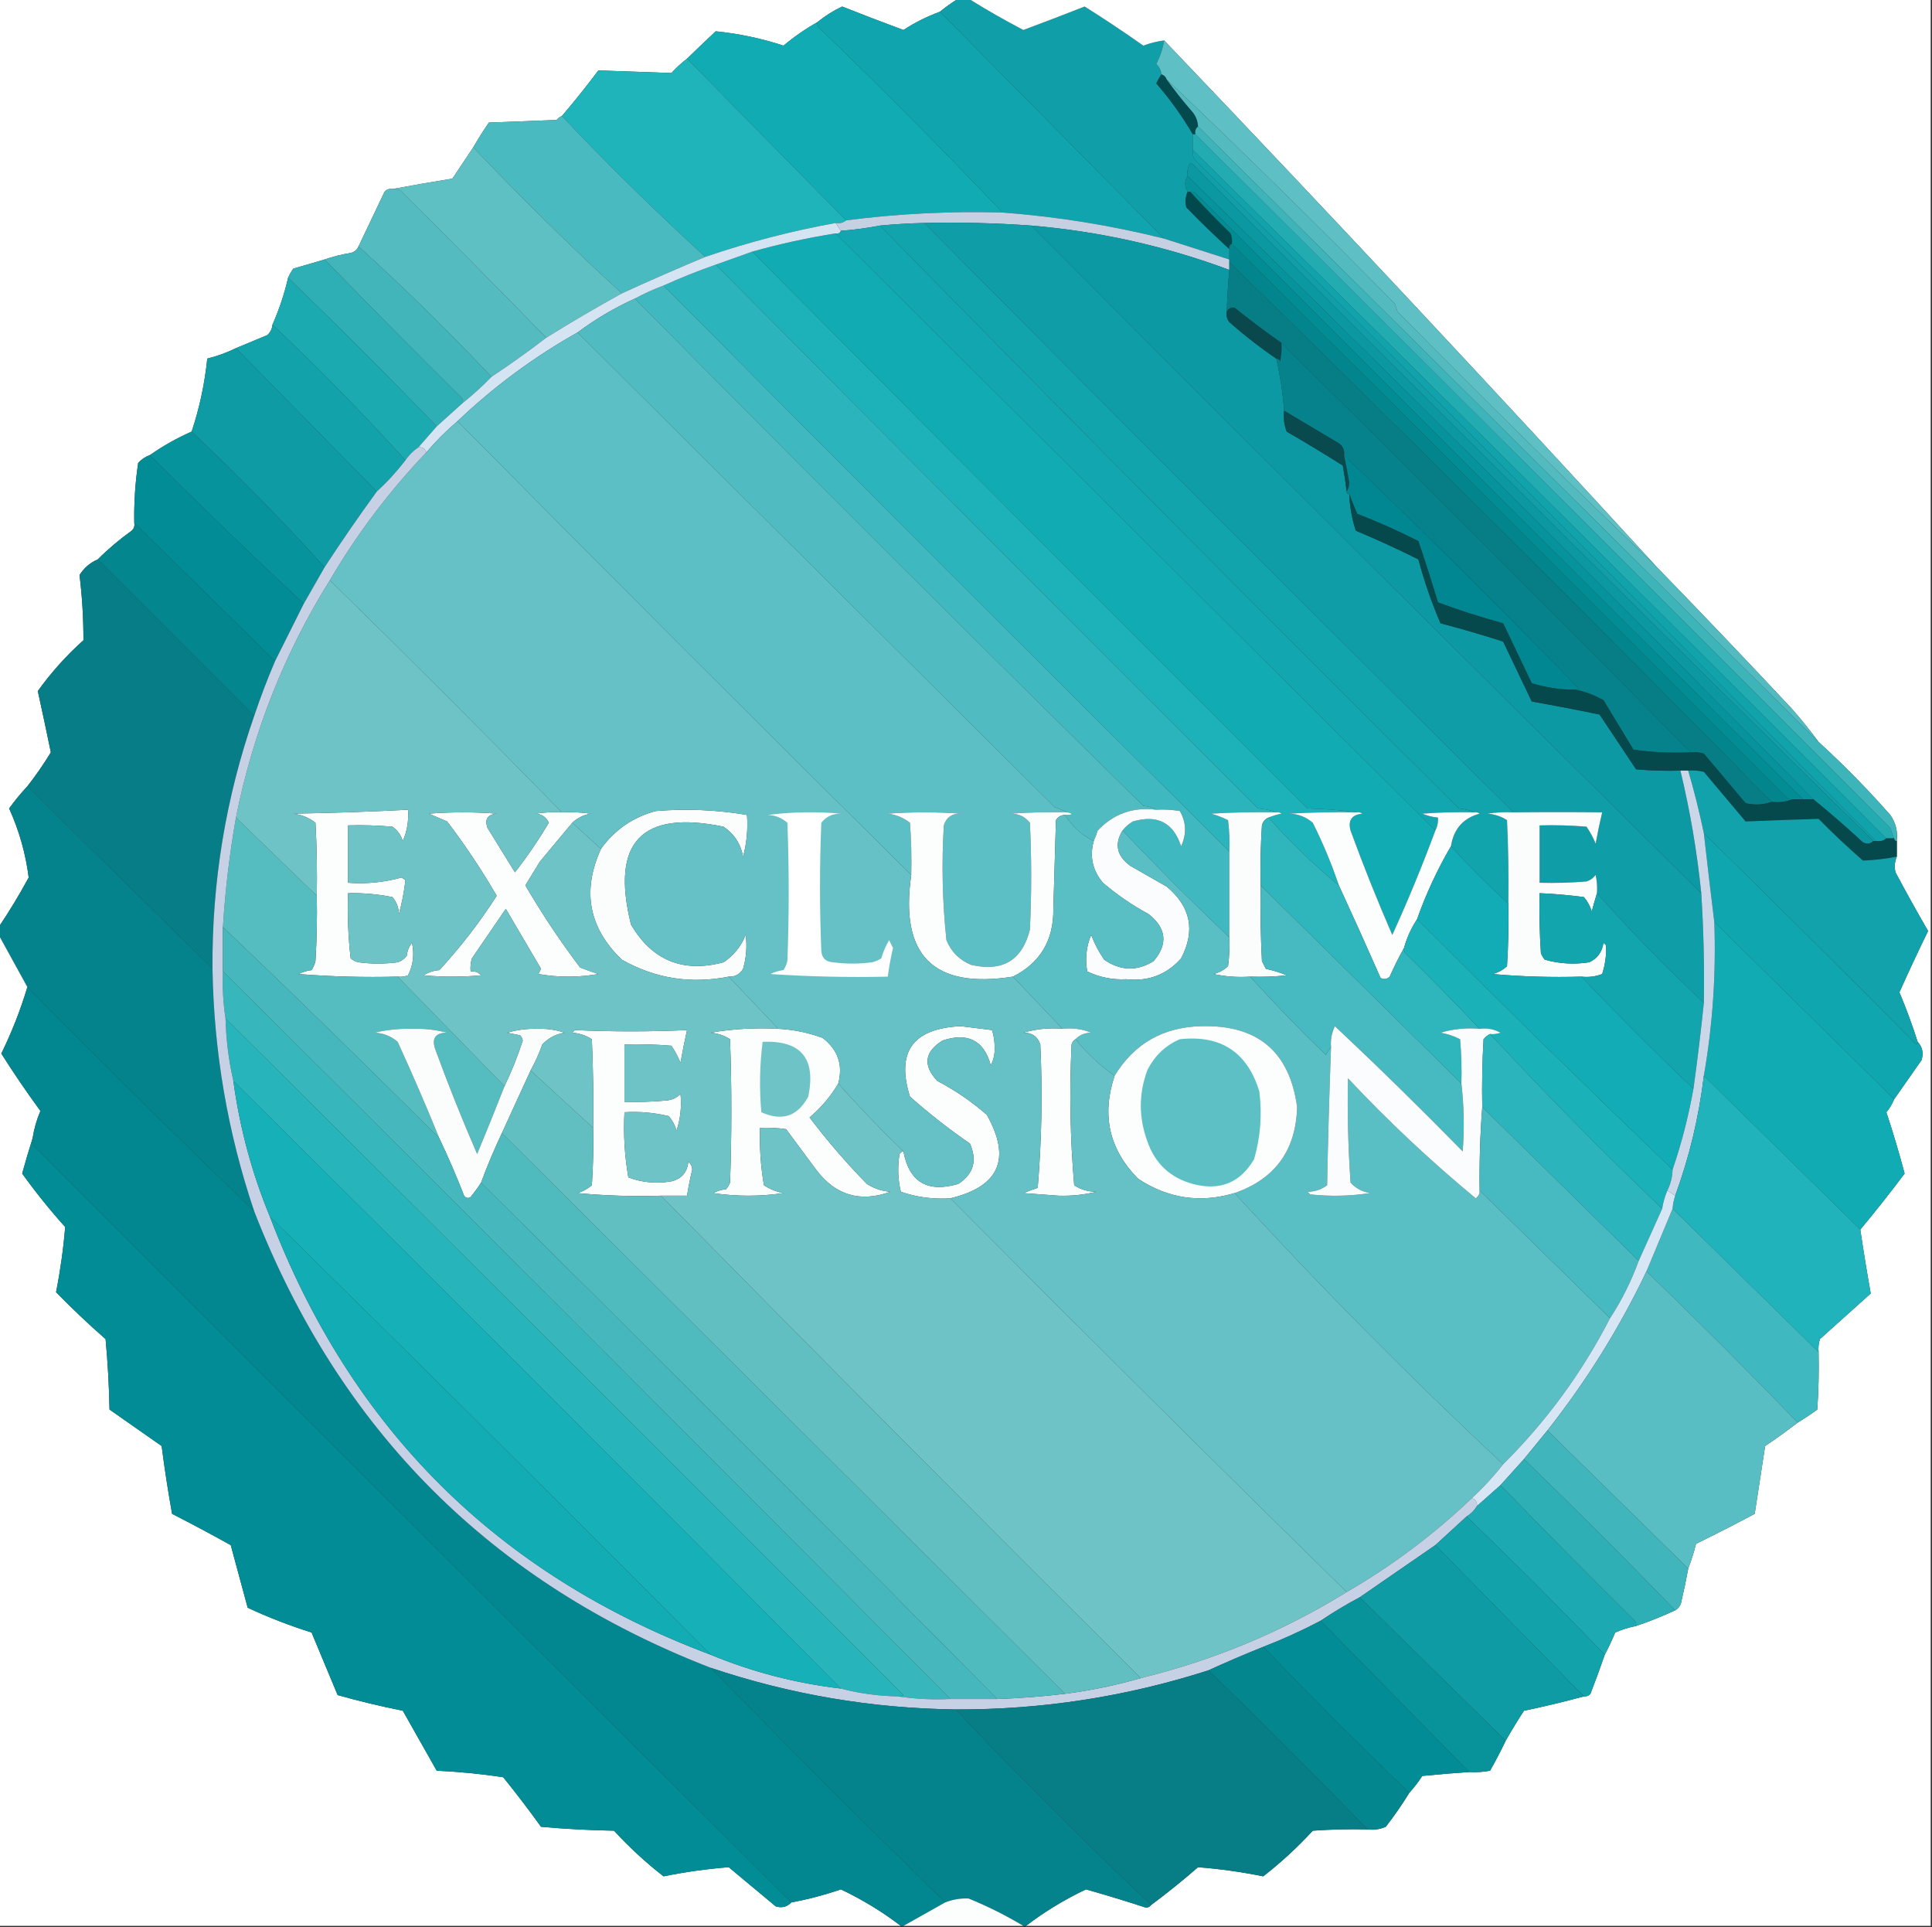
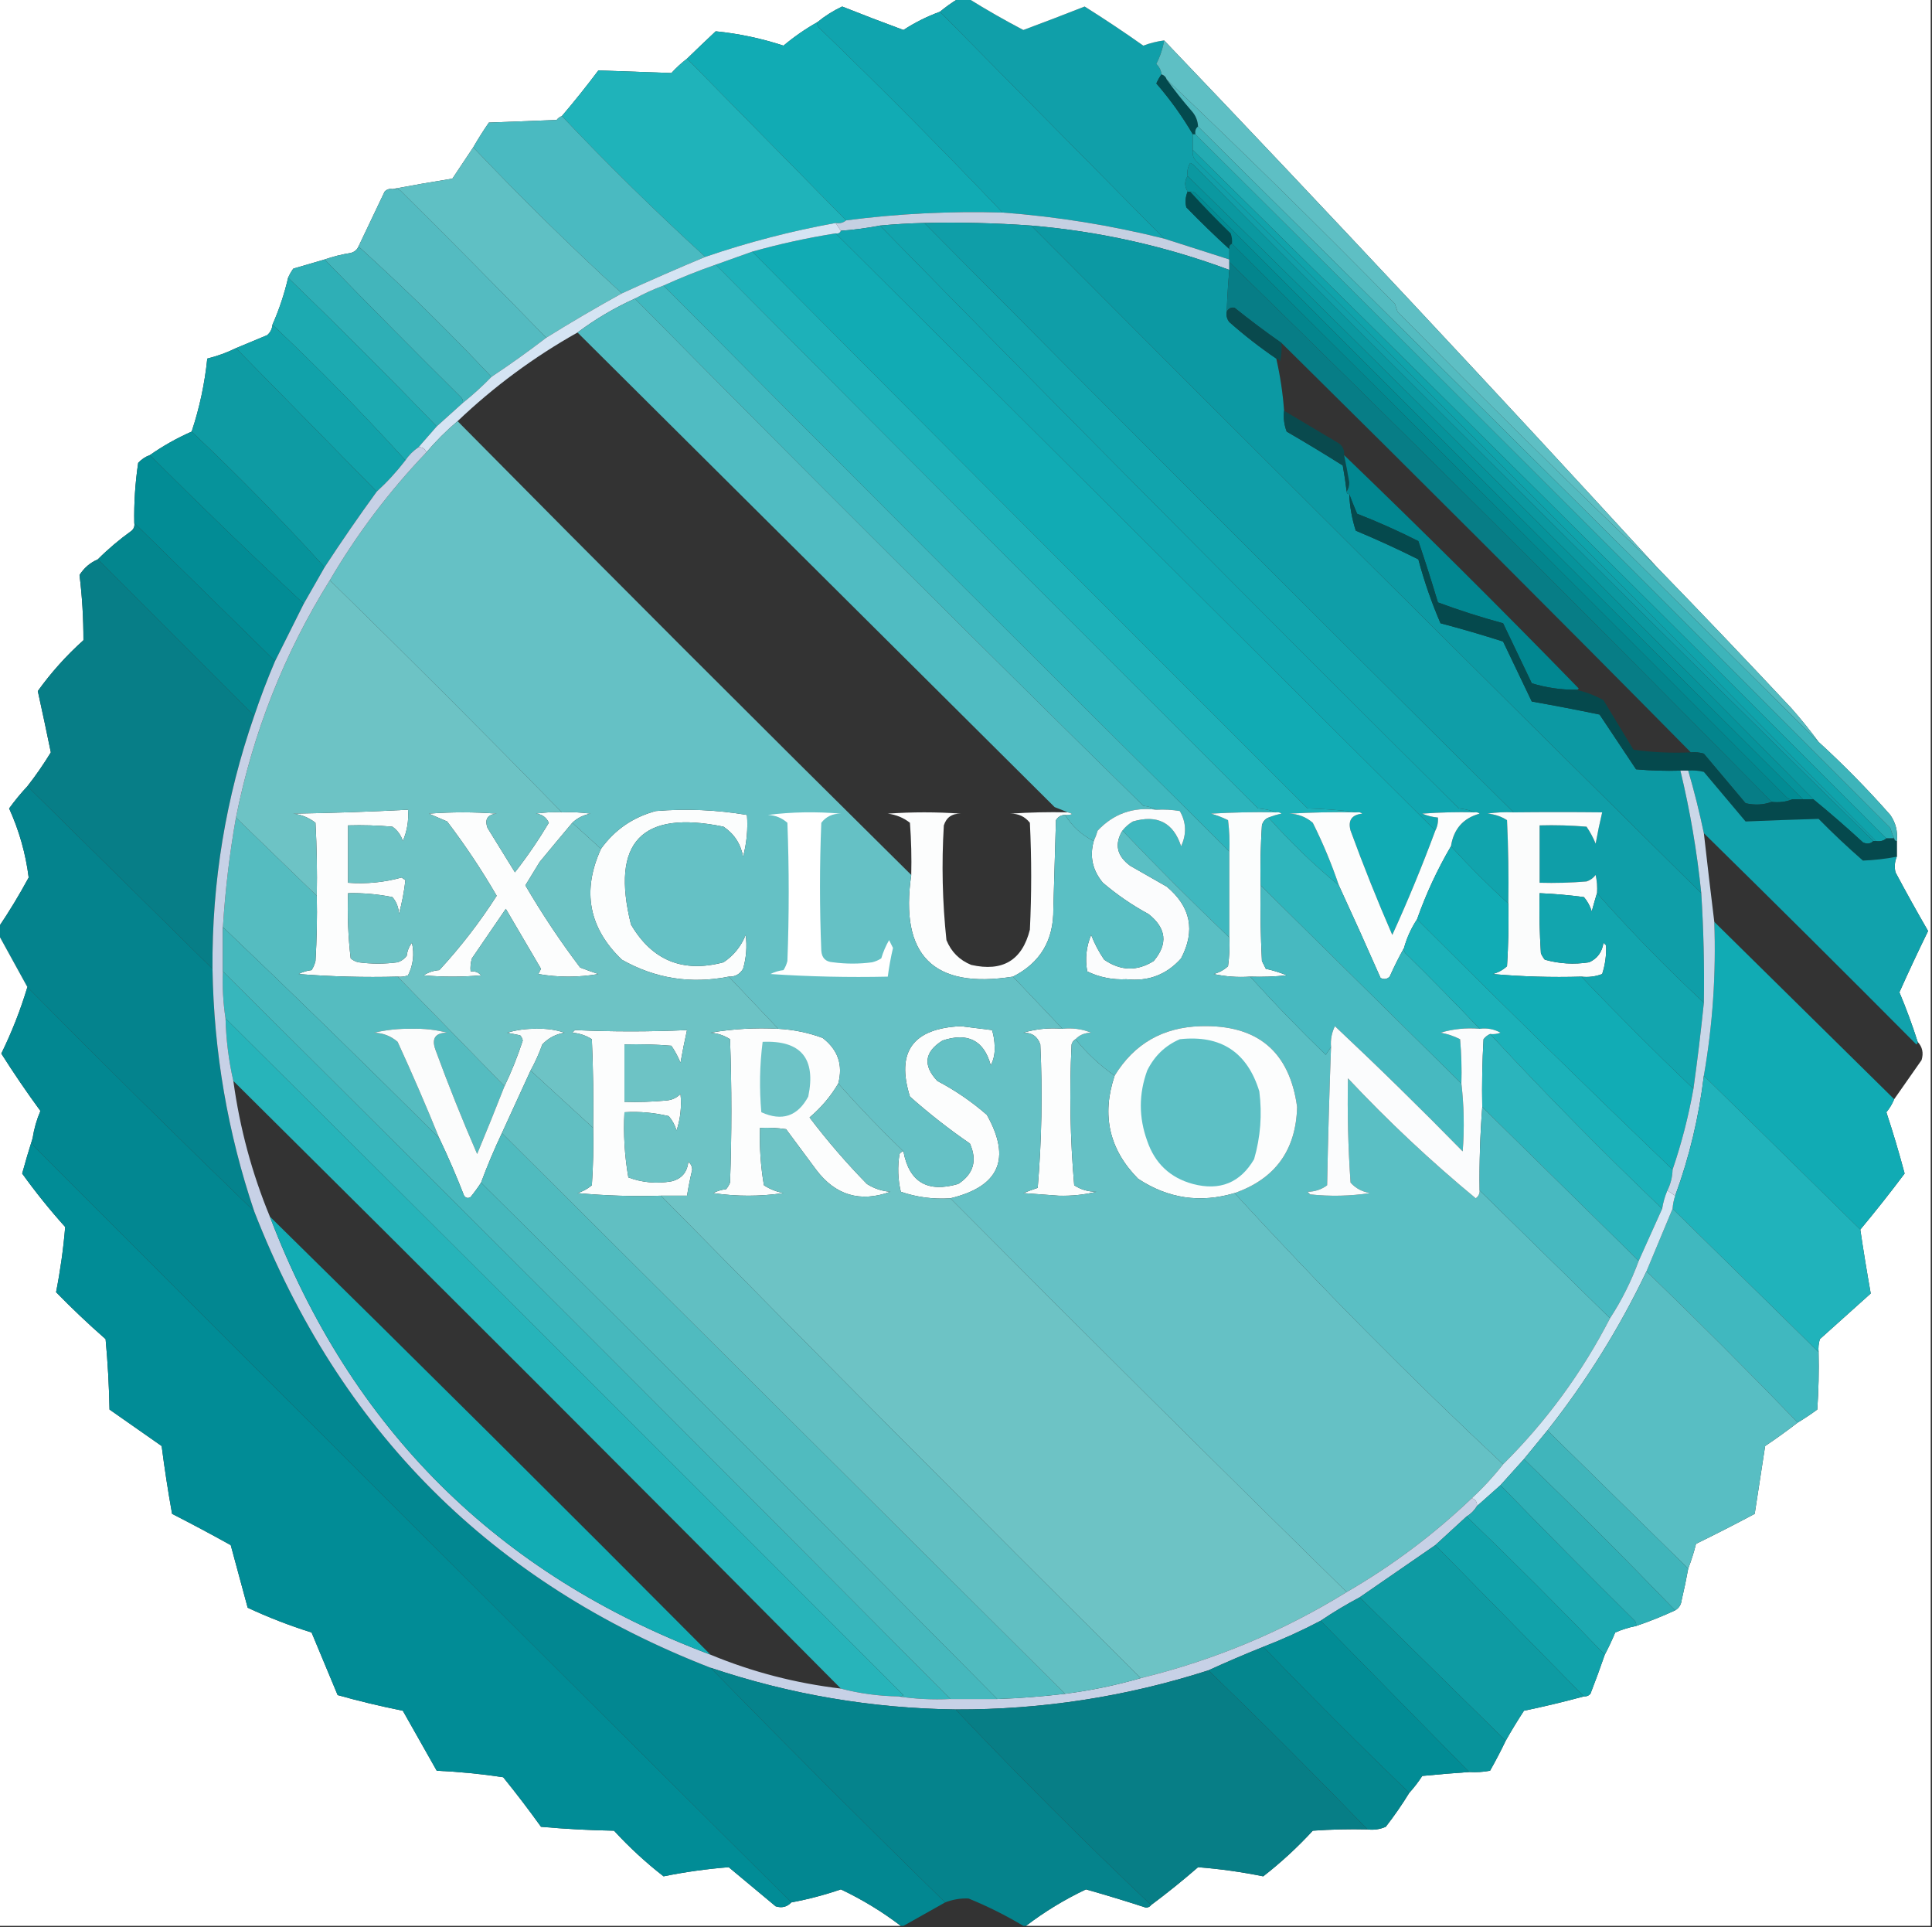
<svg xmlns="http://www.w3.org/2000/svg" version="1.1" width="741px" height="739px" style="shape-rendering:geometricPrecision; text-rendering:geometricPrecision; image-rendering:optimizeQuality; fill-rule:evenodd; clip-rule:evenodd">
  <rect width="100%" height="100%" fill="#333333" stroke="none" />
  <g>
    <path style="opacity:1" fill="#ffffff" d="M -0.5,-0.5 C 122.167,-0.5 244.833,-0.5 367.5,-0.5C 365.066,0.985 362.733,2.652 360.5,4.5C 355.545,6.311 350.879,8.644 346.5,11.5C 338.628,8.598 330.794,5.598 323,2.5C 319.532,4.144 316.365,6.144 313.5,8.5C 308.909,11.085 304.576,14.085 300.5,17.5C 291.978,14.708 283.312,12.875 274.5,12C 270.759,15.516 267.092,19.016 263.5,22.5C 261.37,24.127 259.37,25.96 257.5,28C 248.167,27.667 238.833,27.333 229.5,27C 225,32.997 220.333,38.83 215.5,44.5C 214.711,44.783 214.044,45.283 213.5,46C 204.833,46.333 196.167,46.667 187.5,47C 185.364,50.11 183.364,53.277 181.5,56.5C 178.857,60.435 176.19,64.435 173.5,68.5C 165.694,69.745 158.027,71.078 150.5,72.5C 149.325,72.281 148.325,72.614 147.5,73.5C 144.168,80.495 140.834,87.495 137.5,94.5C 136.942,95.79 135.942,96.623 134.5,97C 131.071,97.533 127.738,98.367 124.5,99.5C 120.518,100.663 116.518,101.829 112.5,103C 111.695,104.113 111.028,105.279 110.5,106.5C 109.063,112.703 107.063,118.703 104.5,124.5C 104.372,126.09 103.705,127.423 102.5,128.5C 98.442,130.181 94.442,131.848 90.5,133.5C 86.98,135.229 83.313,136.562 79.5,137.5C 78.509,147.15 76.509,156.483 73.5,165.5C 67.835,167.997 62.502,170.997 57.5,174.5C 55.771,175.117 54.271,176.117 53,177.5C 51.858,185.125 51.358,192.792 51.5,200.5C 51.719,201.675 51.386,202.675 50.5,203.5C 45.829,206.844 41.495,210.51 37.5,214.5C 34.567,215.764 32.233,217.764 30.5,220.5C 31.517,228.804 32.017,237.137 32,245.5C 25.413,251.415 19.579,257.915 14.5,265C 16.22,272.819 17.887,280.652 19.5,288.5C 16.737,293.037 13.737,297.37 10.5,301.5C 8.031,304.144 5.698,306.977 3.5,310C 7.363,318.528 9.863,327.361 11,336.5C 7.434,343.084 3.601,349.418 -0.5,355.5C -0.5,236.833 -0.5,118.167 -0.5,-0.5 Z" />
  </g>
  <g>
    <path style="opacity:1" fill="#109fa9" d="M 367.5,-0.5 C 368.833,-0.5 370.167,-0.5 371.5,-0.5C 378.307,3.74 385.307,7.74 392.5,11.5C 400.353,8.577 408.187,5.577 416,2.5C 423.626,7.289 431.126,12.289 438.5,17.5C 441.096,16.518 443.762,15.851 446.5,15.5C 445.963,18.643 444.963,21.643 443.5,24.5C 444.63,25.622 445.297,26.956 445.5,28.5C 444.751,29.531 444.085,30.698 443.5,32C 448.798,38.118 453.465,44.618 457.5,51.5C 457.5,53.5 457.5,55.5 457.5,57.5C 457.238,58.978 457.571,60.311 458.5,61.5C 545.854,148.188 632.854,235.188 719.5,322.5C 719.167,322.5 718.833,322.5 718.5,322.5C 631.11,236.611 544.11,150.111 457.5,63C 457.167,62.833 456.833,62.667 456.5,62.5C 455.548,64.045 455.215,65.712 455.5,67.5C 454.258,69.389 454.258,71.389 455.5,73.5C 454.677,75.455 454.51,77.455 455,79.5C 460.369,85.036 465.869,90.37 471.5,95.5C 471.5,96.833 471.5,98.167 471.5,99.5C 463.163,96.832 454.829,94.165 446.5,91.5C 417.833,62.5 389.167,33.5 360.5,4.5C 362.733,2.652 365.066,0.985 367.5,-0.5 Z" />
  </g>
  <g>
    <path style="opacity:1" fill="#ffffff" d="M 371.5,-0.5 C 494.5,-0.5 617.5,-0.5 740.5,-0.5C 740.5,245.833 740.5,492.167 740.5,738.5C 624.833,738.5 509.167,738.5 393.5,738.5C 400.624,733.064 408.29,728.398 416.5,724.5C 424.224,726.681 431.891,729.014 439.5,731.5C 440.416,731.457 441.083,731.124 441.5,730.5C 447.652,725.915 453.652,721.082 459.5,716C 467.854,716.646 476.188,717.812 484.5,719.5C 491.234,714.273 497.567,708.439 503.5,702C 510.492,701.5 517.492,701.334 524.5,701.5C 526.924,701.808 529.257,701.474 531.5,700.5C 534.757,696.312 537.757,691.979 540.5,687.5C 542.303,685.519 543.97,683.352 545.5,681C 551.498,680.409 557.498,679.909 563.5,679.5C 566.187,679.664 568.854,679.497 571.5,679C 573.655,675.187 575.655,671.354 577.5,667.5C 579.695,663.614 582.029,659.781 584.5,656C 592.341,654.368 600.008,652.535 607.5,650.5C 608.496,650.586 609.329,650.252 610,649.5C 611.939,644.515 613.772,639.515 615.5,634.5C 616.93,631.803 618.263,628.969 619.5,626C 622.096,624.864 624.763,624.031 627.5,623.5C 632.666,621.745 637.666,619.745 642.5,617.5C 643.966,616.653 644.8,615.32 645,613.5C 645.945,609.506 646.778,605.506 647.5,601.5C 648.688,598.393 649.688,595.227 650.5,592C 658.078,588.294 665.578,584.461 673,580.5C 674.334,571.814 675.668,563.147 677,554.5C 681.322,551.601 685.489,548.601 689.5,545.5C 692.057,543.968 694.557,542.301 697,540.5C 697.5,533.174 697.666,525.841 697.5,518.5C 697.34,516.801 697.506,515.134 698,513.5C 704.521,507.644 711.021,501.81 717.5,496C 716.044,487.847 714.71,479.68 713.5,471.5C 719.347,464.485 725.014,457.318 730.5,450C 728.398,442.092 726.065,434.259 723.5,426.5C 724.763,424.971 725.763,423.305 726.5,421.5C 729.978,416.566 733.478,411.566 737,406.5C 737.826,403.788 737.326,401.455 735.5,399.5C 733.462,393.085 731.129,386.751 728.5,380.5C 732.027,372.612 735.694,364.778 739.5,357C 735.214,349.596 731.047,342.096 727,334.5C 726.51,332.455 726.677,330.455 727.5,328.5C 727.5,326.5 727.5,324.5 727.5,322.5C 727.913,318.817 727.079,315.483 725,312.5C 716.28,302.614 707.113,293.281 697.5,284.5C 694.237,280.06 690.737,275.727 687,271.5C 669.917,253.255 652.751,235.255 635.5,217.5C 573.177,149.511 510.177,82.178 446.5,15.5C 443.762,15.851 441.096,16.518 438.5,17.5C 431.126,12.289 423.626,7.289 416,2.5C 408.187,5.577 400.353,8.577 392.5,11.5C 385.307,7.74 378.307,3.74 371.5,-0.5 Z" />
  </g>
  <g>
    <path style="opacity:1" fill="#10a4ae" d="M 360.5,4.5 C 389.167,33.5 417.833,62.5 446.5,91.5C 426.131,86.399 405.464,83.066 384.5,81.5C 361.557,57.389 338.057,33.723 314,10.5C 313.536,9.906 313.369,9.239 313.5,8.5C 316.365,6.144 319.532,4.144 323,2.5C 330.794,5.598 338.628,8.598 346.5,11.5C 350.879,8.644 355.545,6.311 360.5,4.5 Z" />
  </g>
  <g>
    <path style="opacity:1" fill="#11abb4" d="M 313.5,8.5 C 313.369,9.239 313.536,9.906 314,10.5C 338.057,33.723 361.557,57.389 384.5,81.5C 364.408,80.917 344.408,81.917 324.5,84.5C 304.167,63.833 283.833,43.167 263.5,22.5C 267.092,19.016 270.759,15.516 274.5,12C 283.312,12.875 291.978,14.708 300.5,17.5C 304.576,14.085 308.909,11.085 313.5,8.5 Z" />
  </g>
  <g>
    <path style="opacity:1" fill="#1fb3ba" d="M 263.5,22.5 C 283.833,43.167 304.167,63.833 324.5,84.5C 323.432,85.434 322.099,85.768 320.5,85.5C 303.506,88.582 286.84,92.915 270.5,98.5C 251.551,81.218 233.217,63.218 215.5,44.5C 220.333,38.83 225,32.997 229.5,27C 238.833,27.333 248.167,27.667 257.5,28C 259.37,25.96 261.37,24.127 263.5,22.5 Z" />
  </g>
  <g>
    <path style="opacity:1" fill="#034a4e" d="M 445.5,28.5 C 446.5,28.833 447.167,29.5 447.5,30.5C 450.453,34.625 453.619,38.625 457,42.5C 458.559,44.217 459.392,46.217 459.5,48.5C 458.596,49.209 458.263,50.209 458.5,51.5C 458.167,51.5 457.833,51.5 457.5,51.5C 453.465,44.618 448.798,38.118 443.5,32C 444.085,30.698 444.751,29.531 445.5,28.5 Z" />
  </g>
  <g>
    <path style="opacity:1" fill="#53bbc0" d="M 447.5,30.5 C 477.083,58.581 506.249,87.248 535,116.5C 535.333,117.5 535.667,118.5 536,119.5C 568.845,152.848 602.012,185.514 635.5,217.5C 652.751,235.255 669.917,253.255 687,271.5C 690.737,275.727 694.237,280.06 697.5,284.5C 618.167,205.833 538.833,127.167 459.5,48.5C 459.392,46.217 458.559,44.217 457,42.5C 453.619,38.625 450.453,34.625 447.5,30.5 Z" />
  </g>
  <g>
    <path style="opacity:1" fill="#4abac1" d="M 215.5,44.5 C 233.217,63.218 251.551,81.218 270.5,98.5C 259.8,102.961 249.133,107.627 238.5,112.5C 218.879,94.512 199.879,75.845 181.5,56.5C 183.364,53.277 185.364,50.11 187.5,47C 196.167,46.667 204.833,46.333 213.5,46C 214.044,45.283 214.711,44.783 215.5,44.5 Z" />
  </g>
  <g>
    <path style="opacity:1" fill="#23abb2" d="M 457.5,51.5 C 457.833,51.5 458.167,51.5 458.5,51.5C 547.438,139.938 636.272,228.605 725,317.5C 725.41,318.901 725.91,320.234 726.5,321.5C 725.5,321.5 724.5,321.5 723.5,321.5C 635.118,233.118 546.452,145.118 457.5,57.5C 457.5,55.5 457.5,53.5 457.5,51.5 Z" />
  </g>
  <g>
    <path style="opacity:1" fill="#10a3ab" d="M 457.5,57.5 C 546.452,145.118 635.118,233.118 723.5,321.5C 722.432,322.434 721.099,322.768 719.5,322.5C 632.854,235.188 545.854,148.188 458.5,61.5C 457.571,60.311 457.238,58.978 457.5,57.5 Z" />
  </g>
  <g>
    <path style="opacity:1" fill="#0b98a0" d="M 718.5,322.5 C 717.399,323.598 716.066,323.765 714.5,323C 708.275,317.268 701.942,311.768 695.5,306.5C 616.118,226.118 536.118,146.451 455.5,67.5C 455.215,65.712 455.548,64.045 456.5,62.5C 456.833,62.667 457.167,62.833 457.5,63C 544.11,150.111 631.11,236.611 718.5,322.5 Z" />
  </g>
  <g>
    <path style="opacity:1" fill="#06939b" d="M 455.5,67.5 C 536.118,146.451 616.118,226.118 695.5,306.5C 694.167,306.5 692.833,306.5 691.5,306.5C 613.728,229.228 536.062,151.728 458.5,74C 457.906,73.536 457.239,73.369 456.5,73.5C 456.167,73.5 455.833,73.5 455.5,73.5C 454.258,71.389 454.258,69.389 455.5,67.5 Z" />
  </g>
  <g>
    <path style="opacity:1" fill="#5fc0c4" d="M 181.5,56.5 C 199.879,75.845 218.879,94.512 238.5,112.5C 228.709,117.898 219.043,123.564 209.5,129.5C 191.035,110.535 172.368,91.701 153.5,73C 152.552,72.517 151.552,72.35 150.5,72.5C 158.027,71.078 165.694,69.745 173.5,68.5C 176.19,64.435 178.857,60.435 181.5,56.5 Z" />
  </g>
  <g>
    <path style="opacity:1" fill="#02494d" d="M 455.5,73.5 C 455.833,73.5 456.167,73.5 456.5,73.5C 461.464,78.965 466.63,84.298 472,89.5C 472.49,90.793 472.657,92.127 472.5,93.5C 471.662,93.842 471.328,94.508 471.5,95.5C 465.869,90.37 460.369,85.036 455,79.5C 454.51,77.455 454.677,75.455 455.5,73.5 Z" />
  </g>
  <g>
    <path style="opacity:1" fill="#5ebfc4" d="M 446.5,15.5 C 510.177,82.178 573.177,149.511 635.5,217.5C 602.012,185.514 568.845,152.848 536,119.5C 535.667,118.5 535.333,117.5 535,116.5C 506.249,87.248 477.083,58.581 447.5,30.5C 447.167,29.5 446.5,28.833 445.5,28.5C 445.297,26.956 444.63,25.622 443.5,24.5C 444.963,21.643 445.963,18.643 446.5,15.5 Z" />
  </g>
  <g>
    <path style="opacity:1" fill="#54bbc1" d="M 150.5,72.5 C 151.552,72.35 152.552,72.517 153.5,73C 172.368,91.701 191.035,110.535 209.5,129.5C 202.647,134.755 195.647,139.755 188.5,144.5C 172.116,127.115 155.116,110.448 137.5,94.5C 140.834,87.495 144.168,80.495 147.5,73.5C 148.325,72.614 149.325,72.281 150.5,72.5 Z" />
  </g>
  <g>
    <path style="opacity:1" fill="#c5d0e2" d="M 384.5,81.5 C 405.464,83.066 426.131,86.399 446.5,91.5C 454.829,94.165 463.163,96.832 471.5,99.5C 471.5,99.833 471.5,100.167 471.5,100.5C 471.5,101.5 471.5,102.5 471.5,103.5C 446.999,94.376 421.666,88.71 395.5,86.5C 381.912,85.519 368.246,85.185 354.5,85.5C 348.819,85.635 343.152,85.968 337.5,86.5C 332.58,87.455 327.58,88.122 322.5,88.5C 321.833,87.5 321.167,86.5 320.5,85.5C 322.099,85.768 323.432,85.434 324.5,84.5C 344.408,81.917 364.408,80.917 384.5,81.5 Z" />
  </g>
  <g>
    <path style="opacity:1" fill="#11a4ad" d="M 354.5,85.5 C 429.527,161.194 504.86,236.527 580.5,311.5C 577.15,311.335 573.817,311.502 570.5,312C 573.234,312.21 575.734,313.044 578,314.5C 578.5,325.161 578.667,335.828 578.5,346.5C 570.833,339.5 563.5,332.167 556.5,324.5C 557.534,317.883 561.201,313.717 567.5,312C 566.906,311.536 566.239,311.369 565.5,311.5C 563.708,310.691 561.708,310.191 559.5,310C 484.916,235.917 410.916,161.417 337.5,86.5C 343.152,85.968 348.819,85.635 354.5,85.5 Z" />
  </g>
  <g>
    <path style="opacity:1" fill="#0f9ea8" d="M 354.5,85.5 C 368.246,85.185 381.912,85.519 395.5,86.5C 480.834,172.167 566.5,257.5 652.5,342.5C 653.388,356.478 653.722,370.478 653.5,384.5C 639.114,371.115 625.447,357.115 612.5,342.5C 612.663,340.143 612.497,337.81 612,335.5C 611.097,336.701 609.931,337.535 608.5,338C 602.509,338.499 596.509,338.666 590.5,338.5C 590.5,331.167 590.5,323.833 590.5,316.5C 596.509,316.334 602.509,316.501 608.5,317C 609.887,319.045 611.054,321.212 612,323.5C 612.728,319.464 613.561,315.464 614.5,311.5C 603.249,311.379 591.916,311.379 580.5,311.5C 504.86,236.527 429.527,161.194 354.5,85.5 Z" />
  </g>
  <g>
    <path style="opacity:1" fill="#0c99a3" d="M 395.5,86.5 C 421.666,88.71 446.999,94.376 471.5,103.5C 471.02,108.822 470.687,114.155 470.5,119.5C 470.238,120.978 470.571,122.311 471.5,123.5C 477.233,128.573 483.233,133.239 489.5,137.5C 491.014,144.148 492.014,150.814 492.5,157.5C 492.187,160.247 492.52,162.914 493.5,165.5C 500.75,169.708 507.916,174.041 515,178.5C 515.61,181.827 516.11,185.161 516.5,188.5C 516.5,189.167 516.833,189.5 517.5,189.5C 517.692,194.27 518.525,198.937 520,203.5C 528.119,206.893 536.119,210.559 544,214.5C 546.254,222.931 549.087,231.097 552.5,239C 560.559,241.131 568.559,243.464 576.5,246C 580.167,253.667 583.833,261.333 587.5,269C 596.21,270.542 604.876,272.209 613.5,274C 618.167,281 622.833,288 627.5,295C 633.157,295.499 638.824,295.666 644.5,295.5C 648.227,310.986 650.894,326.653 652.5,342.5C 566.5,257.5 480.834,172.167 395.5,86.5 Z" />
  </g>
  <g>
    <path style="opacity:1" fill="#11a6b0" d="M 337.5,86.5 C 410.916,161.417 484.916,235.917 559.5,310C 561.708,310.191 563.708,310.691 565.5,311.5C 558.825,311.334 552.158,311.5 545.5,312C 547.436,312.813 549.436,313.313 551.5,313.5C 551.634,315.292 551.301,316.958 550.5,318.5C 473.806,242.14 397.14,165.806 320.5,89.5C 321.492,89.672 322.158,89.338 322.5,88.5C 327.58,88.122 332.58,87.455 337.5,86.5 Z" />
  </g>
  <g>
    <path style="opacity:1" fill="#11abb4" d="M 320.5,89.5 C 397.14,165.806 473.806,242.14 550.5,318.5C 545.495,332.011 539.995,345.345 534,358.5C 528.287,345.371 522.954,332.038 518,318.5C 516.936,314.585 518.436,312.418 522.5,312C 521.906,311.536 521.239,311.369 520.5,311.5C 514.347,310.672 508.013,310.172 501.5,310C 430.299,238.965 359.299,167.799 288.5,96.5C 299.007,93.541 309.674,91.207 320.5,89.5 Z" />
  </g>
  <g>
    <path style="opacity:1" fill="#028c94" d="M 456.5,73.5 C 457.239,73.369 457.906,73.536 458.5,74C 536.062,151.728 613.728,229.228 691.5,306.5C 690.167,306.5 688.833,306.5 687.5,306.5C 686.761,306.631 686.094,306.464 685.5,306C 614.605,234.938 543.605,164.105 472.5,93.5C 472.657,92.127 472.49,90.793 472,89.5C 466.63,84.298 461.464,78.965 456.5,73.5 Z" />
  </g>
  <g>
    <path style="opacity:1" fill="#42b5bb" d="M 137.5,94.5 C 155.116,110.448 172.116,127.115 188.5,144.5C 185.064,148.057 181.397,151.391 177.5,154.5C 177.631,153.761 177.464,153.094 177,152.5C 159.298,134.965 141.798,117.299 124.5,99.5C 127.738,98.367 131.071,97.533 134.5,97C 135.942,96.623 136.942,95.79 137.5,94.5 Z" />
  </g>
  <g>
    <path style="opacity:1" fill="#03858d" d="M 472.5,93.5 C 543.605,164.105 614.605,234.938 685.5,306C 686.094,306.464 686.761,306.631 687.5,306.5C 685.052,307.473 682.385,307.806 679.5,307.5C 610.785,237.784 541.451,168.784 471.5,100.5C 471.5,100.167 471.5,99.833 471.5,99.5C 471.5,98.167 471.5,96.833 471.5,95.5C 471.328,94.508 471.662,93.842 472.5,93.5 Z" />
  </g>
  <g>
    <path style="opacity:1" fill="#1db1b9" d="M 288.5,96.5 C 359.299,167.799 430.299,238.965 501.5,310C 508.013,310.172 514.347,310.672 520.5,311.5C 511.827,311.334 503.16,311.5 494.5,312C 497.932,312.116 500.932,313.283 503.5,315.5C 507.404,323.303 510.738,331.303 513.5,339.5C 504.167,331.847 495.167,323.18 486.5,313.5C 488.086,312.852 489.753,312.352 491.5,312C 490.906,311.536 490.239,311.369 489.5,311.5C 487.369,310.686 485.036,310.186 482.5,310C 412.965,240.632 343.632,171.132 274.5,101.5C 279.167,99.833 283.833,98.167 288.5,96.5 Z" />
  </g>
  <g>
    <path style="opacity:1" fill="#2eafb6" d="M 124.5,99.5 C 141.798,117.299 159.298,134.965 177,152.5C 177.464,153.094 177.631,153.761 177.5,154.5C 174.192,157.471 170.859,160.471 167.5,163.5C 148.833,144.167 129.833,125.167 110.5,106.5C 111.028,105.279 111.695,104.113 112.5,103C 116.518,101.829 120.518,100.663 124.5,99.5 Z" />
  </g>
  <g>
    <path style="opacity:1" fill="#2cb4bc" d="M 274.5,101.5 C 343.632,171.132 412.965,240.632 482.5,310C 485.036,310.186 487.369,310.686 489.5,311.5C 481.16,311.334 472.827,311.5 464.5,312C 466.762,312.642 468.929,313.475 471,314.5C 471.499,318.486 471.666,322.486 471.5,326.5C 398.833,254.5 326.5,182.167 254.5,109.5C 261.033,106.532 267.7,103.865 274.5,101.5 Z" />
  </g>
  <g>
    <path style="opacity:1" fill="#077d86" d="M 471.5,100.5 C 541.451,168.784 610.785,237.784 679.5,307.5C 676.36,308.641 673.027,308.808 669.5,308C 664.167,301.667 658.833,295.333 653.5,289C 651.866,288.506 650.199,288.34 648.5,288.5C 596.5,235.833 544.167,183.5 491.5,131.5C 485.396,127.241 479.396,122.741 473.5,118C 472.212,117.761 471.212,118.261 470.5,119.5C 470.687,114.155 471.02,108.822 471.5,103.5C 471.5,102.5 471.5,101.5 471.5,100.5 Z" />
  </g>
  <g>
    <path style="opacity:1" fill="#3fb8bf" d="M 254.5,109.5 C 326.5,182.167 398.833,254.5 471.5,326.5C 471.5,337.5 471.5,348.5 471.5,359.5C 457.5,346.167 443.833,332.5 430.5,318.5C 431.574,317.115 432.907,315.949 434.5,315C 443.884,312.273 450.05,315.44 453,324.5C 455.162,319.823 454.996,315.323 452.5,311C 449.518,310.502 446.518,310.335 443.5,310.5C 442.048,309.698 440.382,309.198 438.5,309C 372.993,244.66 307.993,179.826 243.5,114.5C 247.043,112.562 250.71,110.895 254.5,109.5 Z" />
  </g>
  <g>
    <path style="opacity:1" fill="#3db4ba" d="M 459.5,48.5 C 538.833,127.167 618.167,205.833 697.5,284.5C 707.113,293.281 716.28,302.614 725,312.5C 727.079,315.483 727.913,318.817 727.5,322.5C 726.833,322.5 726.5,322.167 726.5,321.5C 725.91,320.234 725.41,318.901 725,317.5C 636.272,228.605 547.438,139.938 458.5,51.5C 458.263,50.209 458.596,49.209 459.5,48.5 Z" />
  </g>
  <g>
    <path style="opacity:1" fill="#1caab1" d="M 110.5,106.5 C 129.833,125.167 148.833,144.167 167.5,163.5C 165.167,166.167 162.833,168.833 160.5,171.5C 158.473,172.861 156.806,174.527 155.5,176.5C 139.218,158.551 122.218,141.218 104.5,124.5C 107.063,118.703 109.063,112.703 110.5,106.5 Z" />
  </g>
  <g>
    <path style="opacity:1" fill="#d5e4f3" d="M 320.5,85.5 C 321.167,86.5 321.833,87.5 322.5,88.5C 322.158,89.338 321.492,89.672 320.5,89.5C 309.674,91.207 299.007,93.541 288.5,96.5C 283.833,98.167 279.167,99.833 274.5,101.5C 267.7,103.865 261.033,106.532 254.5,109.5C 250.71,110.895 247.043,112.562 243.5,114.5C 235.623,118.072 228.29,122.405 221.5,127.5C 204.754,136.912 189.42,148.245 175.5,161.5C 171.167,165.167 167.167,169.167 163.5,173.5C 163.027,172.094 162.027,171.427 160.5,171.5C 162.833,168.833 165.167,166.167 167.5,163.5C 170.859,160.471 174.192,157.471 177.5,154.5C 181.397,151.391 185.064,148.057 188.5,144.5C 195.647,139.755 202.647,134.755 209.5,129.5C 219.043,123.564 228.709,117.898 238.5,112.5C 249.133,107.627 259.8,102.961 270.5,98.5C 286.84,92.915 303.506,88.582 320.5,85.5 Z" />
  </g>
  <g>
    <path style="opacity:1" fill="#09494d" d="M 491.5,131.5 C 491.663,133.857 491.497,136.19 491,138.5C 490.617,137.944 490.117,137.611 489.5,137.5C 483.233,133.239 477.233,128.573 471.5,123.5C 470.571,122.311 470.238,120.978 470.5,119.5C 471.212,118.261 472.212,117.761 473.5,118C 479.396,122.741 485.396,127.241 491.5,131.5 Z" />
  </g>
  <g>
    <path style="opacity:1" fill="#50bcc2" d="M 243.5,114.5 C 307.993,179.826 372.993,244.66 438.5,309C 440.382,309.198 442.048,309.698 443.5,310.5C 434.599,309.373 427.099,312.039 421,318.5C 420.59,319.901 420.09,321.234 419.5,322.5C 414.899,320.235 411.233,316.901 408.5,312.5C 411.517,312.444 411.85,312.11 409.5,311.5C 407.958,310.837 406.291,310.17 404.5,309.5C 343.479,248.812 282.479,188.146 221.5,127.5C 228.29,122.405 235.623,118.072 243.5,114.5 Z" />
  </g>
  <g>
-     <path style="opacity:1" fill="#5bbfc5" d="M 221.5,127.5 C 282.479,188.146 343.479,248.812 404.5,309.5C 406.291,310.17 407.958,310.837 409.5,311.5C 402.159,311.334 394.826,311.5 387.5,312C 390.613,311.947 393.113,313.114 395,315.5C 395.667,329.167 395.667,342.833 395,356.5C 392.051,368.235 384.551,372.735 372.5,370C 368,368.167 364.833,365 363,360.5C 361.44,345.874 361.106,331.208 362,316.5C 362.985,313.415 365.152,311.915 368.5,312C 359.167,311.333 349.833,311.333 340.5,312C 343.696,312.396 346.53,313.562 349,315.5C 349.5,322.158 349.666,328.825 349.5,335.5C 291.167,277.833 233.167,219.833 175.5,161.5C 189.42,148.245 204.754,136.912 221.5,127.5 Z" />
-   </g>
+     </g>
  <g>
    <path style="opacity:1" fill="#11a2aa" d="M 104.5,124.5 C 122.218,141.218 139.218,158.551 155.5,176.5C 152.174,180.826 148.507,184.826 144.5,188.5C 126.5,170.167 108.5,151.833 90.5,133.5C 94.442,131.848 98.442,130.181 102.5,128.5C 103.705,127.423 104.372,126.09 104.5,124.5 Z" />
  </g>
  <g>
-     <path style="opacity:1" fill="#05828b" d="M 491.5,131.5 C 544.167,183.5 596.5,235.833 648.5,288.5C 641.137,288.831 633.803,288.497 626.5,287.5C 622.667,281.167 618.833,274.833 615,268.5C 611.641,266.626 608.141,265.293 604.5,264.5C 604.938,264.565 605.272,264.399 605.5,264C 575.965,233.631 545.965,203.798 515.5,174.5C 515.703,172.61 515.037,171.11 513.5,170C 506.472,165.822 499.472,161.655 492.5,157.5C 492.014,150.814 491.014,144.148 489.5,137.5C 490.117,137.611 490.617,137.944 491,138.5C 491.497,136.19 491.663,133.857 491.5,131.5 Z" />
-   </g>
+     </g>
  <g>
    <path style="opacity:1" fill="#0e9ba3" d="M 90.5,133.5 C 108.5,151.833 126.5,170.167 144.5,188.5C 137.584,198.001 130.917,207.668 124.5,217.5C 108.218,199.551 91.218,182.218 73.5,165.5C 76.509,156.483 78.509,147.15 79.5,137.5C 83.313,136.562 86.98,135.229 90.5,133.5 Z" />
  </g>
  <g>
    <path style="opacity:1" fill="#094a4e" d="M 492.5,157.5 C 499.472,161.655 506.472,165.822 513.5,170C 515.037,171.11 515.703,172.61 515.5,174.5C 516.242,177.973 516.909,181.473 517.5,185C 517.486,186.385 517.152,187.551 516.5,188.5C 516.11,185.161 515.61,181.827 515,178.5C 507.916,174.041 500.75,169.708 493.5,165.5C 492.52,162.914 492.187,160.247 492.5,157.5 Z" />
  </g>
  <g>
    <path style="opacity:1" fill="#06939b" d="M 73.5,165.5 C 91.218,182.218 108.218,199.551 124.5,217.5C 121.833,222.167 119.167,226.833 116.5,231.5C 96.55,212.885 76.883,193.885 57.5,174.5C 62.502,170.997 67.835,167.997 73.5,165.5 Z" />
  </g>
  <g>
    <path style="opacity:1" fill="#018791" d="M 515.5,174.5 C 545.965,203.798 575.965,233.631 605.5,264C 605.272,264.399 604.938,264.565 604.5,264.5C 598.704,264.534 593.037,263.701 587.5,262C 583.833,254.333 580.167,246.667 576.5,239C 568.042,236.709 559.709,234.042 551.5,231C 549.15,223.13 546.65,215.297 544,207.5C 536.351,203.616 528.518,200.116 520.5,197C 519.413,194.433 518.413,191.933 517.5,189.5C 516.833,189.5 516.5,189.167 516.5,188.5C 517.152,187.551 517.486,186.385 517.5,185C 516.909,181.473 516.242,177.973 515.5,174.5 Z" />
  </g>
  <g>
    <path style="opacity:1" fill="#028c95" d="M 57.5,174.5 C 76.883,193.885 96.55,212.885 116.5,231.5C 112.801,238.899 109.134,246.232 105.5,253.5C 87.5,235.833 69.5,218.167 51.5,200.5C 51.358,192.792 51.858,185.125 53,177.5C 54.271,176.117 55.771,175.117 57.5,174.5 Z" />
  </g>
  <g>
    <path style="opacity:1" fill="#03868e" d="M 51.5,200.5 C 69.5,218.167 87.5,235.833 105.5,253.5C 102.556,260.39 99.889,267.39 97.5,274.5C 77.5,254.5 57.5,234.5 37.5,214.5C 41.495,210.51 45.829,206.844 50.5,203.5C 51.386,202.675 51.719,201.675 51.5,200.5 Z" />
  </g>
  <g>
    <path style="opacity:1" fill="#077e87" d="M 37.5,214.5 C 57.5,234.5 77.5,254.5 97.5,274.5C 86.591,305.851 81.258,338.184 81.5,371.5C 57.833,348.167 34.167,324.833 10.5,301.5C 13.737,297.37 16.737,293.037 19.5,288.5C 17.887,280.652 16.22,272.819 14.5,265C 19.579,257.915 25.413,251.415 32,245.5C 32.017,237.137 31.517,228.804 30.5,220.5C 32.233,217.764 34.567,215.764 37.5,214.5 Z" />
  </g>
  <g>
    <path style="opacity:1" fill="#05494d" d="M 517.5,189.5 C 518.413,191.933 519.413,194.433 520.5,197C 528.518,200.116 536.351,203.616 544,207.5C 546.65,215.297 549.15,223.13 551.5,231C 559.709,234.042 568.042,236.709 576.5,239C 580.167,246.667 583.833,254.333 587.5,262C 593.037,263.701 598.704,264.534 604.5,264.5C 608.141,265.293 611.641,266.626 615,268.5C 618.833,274.833 622.667,281.167 626.5,287.5C 633.803,288.497 641.137,288.831 648.5,288.5C 650.199,288.34 651.866,288.506 653.5,289C 658.833,295.333 664.167,301.667 669.5,308C 673.027,308.808 676.36,308.641 679.5,307.5C 682.385,307.806 685.052,307.473 687.5,306.5C 688.833,306.5 690.167,306.5 691.5,306.5C 692.833,306.5 694.167,306.5 695.5,306.5C 701.942,311.768 708.275,317.268 714.5,323C 716.066,323.765 717.399,323.598 718.5,322.5C 718.833,322.5 719.167,322.5 719.5,322.5C 721.099,322.768 722.432,322.434 723.5,321.5C 724.5,321.5 725.5,321.5 726.5,321.5C 726.5,322.167 726.833,322.5 727.5,322.5C 727.5,324.5 727.5,326.5 727.5,328.5C 723.17,329.34 718.837,329.84 714.5,330C 708.642,324.898 702.976,319.565 697.5,314C 688.162,314.273 678.829,314.607 669.5,315C 664.167,308.667 658.833,302.333 653.5,296C 651.527,295.505 649.527,295.338 647.5,295.5C 646.5,295.5 645.5,295.5 644.5,295.5C 638.824,295.666 633.157,295.499 627.5,295C 622.833,288 618.167,281 613.5,274C 604.876,272.209 596.21,270.542 587.5,269C 583.833,261.333 580.167,253.667 576.5,246C 568.559,243.464 560.559,241.131 552.5,239C 549.087,231.097 546.254,222.931 544,214.5C 536.119,210.559 528.119,206.893 520,203.5C 518.525,198.937 517.692,194.27 517.5,189.5 Z" />
  </g>
  <g>
    <path style="opacity:1" fill="#11a2ac" d="M 647.5,295.5 C 649.527,295.338 651.527,295.505 653.5,296C 658.833,302.333 664.167,308.667 669.5,315C 678.829,314.607 688.162,314.273 697.5,314C 702.976,319.565 708.642,324.898 714.5,330C 718.837,329.84 723.17,329.34 727.5,328.5C 726.677,330.455 726.51,332.455 727,334.5C 731.047,342.096 735.214,349.596 739.5,357C 735.694,364.778 732.027,372.612 728.5,380.5C 731.129,386.751 733.462,393.085 735.5,399.5C 735.565,399.938 735.399,400.272 735,400.5C 707.965,373.298 680.799,346.298 653.5,319.5C 651.814,311.423 649.814,303.423 647.5,295.5 Z" />
  </g>
  <g>
    <path style="opacity:1" fill="#fcfdfd" d="M 152.5,374.5 C 139.816,374.832 127.149,374.499 114.5,373.5C 116.078,372.702 117.744,372.202 119.5,372C 120.191,370.933 120.691,369.766 121,368.5C 121.5,360.173 121.666,351.84 121.5,343.5C 121.666,334.161 121.5,324.827 121,315.5C 118.53,313.562 115.696,312.396 112.5,312C 127.191,311.766 141.858,311.266 156.5,310.5C 156.811,314.68 156.145,318.68 154.5,322.5C 153.769,320.195 152.436,318.362 150.5,317C 144.843,316.501 139.176,316.334 133.5,316.5C 133.5,323.833 133.5,331.167 133.5,338.5C 140.5,339.022 147.334,338.355 154,336.5C 154.5,336.833 155,337.167 155.5,337.5C 154.995,341.965 154.161,346.298 153,350.5C 152.907,347.993 152.074,345.826 150.5,344C 144.888,342.869 139.221,342.369 133.5,342.5C 133.197,350.889 133.53,359.222 134.5,367.5C 135.376,368.251 136.376,368.751 137.5,369C 142.5,369.667 147.5,369.667 152.5,369C 153.931,368.535 155.097,367.701 156,366.5C 156.216,364.616 156.883,362.949 158,361.5C 158.978,365.9 158.478,370.067 156.5,374C 155.207,374.49 153.873,374.657 152.5,374.5 Z" />
  </g>
  <g>
    <path style="opacity:1" fill="#fbfdfd" d="M 279.5,374.5 C 264.918,377.399 251.251,375.232 238.5,368C 225.798,355.813 223.132,341.646 230.5,325.5C 235.722,318.212 242.722,313.379 251.5,311C 263.256,310.034 274.923,310.534 286.5,312.5C 286.897,317.959 286.397,323.292 285,328.5C 284.123,323.621 281.623,319.787 277.5,317C 246.017,310.487 234.184,322.987 242,354.5C 250.082,368.309 261.915,373.143 277.5,369C 281.39,366.404 284.223,362.904 286,358.5C 286.577,362.888 286.244,367.221 285,371.5C 283.736,373.607 281.903,374.607 279.5,374.5 Z" />
  </g>
  <g>
    <path style="opacity:1" fill="#fbfcfd" d="M 443.5,310.5 C 446.518,310.335 449.518,310.502 452.5,311C 454.996,315.323 455.162,319.823 453,324.5C 450.05,315.44 443.884,312.273 434.5,315C 432.907,315.949 431.574,317.115 430.5,318.5C 427.35,323.725 428.35,328.225 433.5,332C 438.167,334.667 442.833,337.333 447.5,340C 456.722,347.717 458.555,356.883 453,367.5C 447.444,373.755 440.444,376.422 432,375.5C 426.699,375.773 421.699,374.773 417,372.5C 416.117,367.667 416.617,363 418.5,358.5C 419.798,361.853 421.465,365.02 423.5,368C 429.808,372.342 436.141,372.509 442.5,368.5C 448.035,361.928 447.368,355.928 440.5,350.5C 434.266,347.129 428.433,343.129 423,338.5C 419.009,333.714 417.842,328.38 419.5,322.5C 420.09,321.234 420.59,319.901 421,318.5C 427.099,312.039 434.599,309.373 443.5,310.5 Z" />
  </g>
  <g>
    <path style="opacity:1" fill="#fbfcfc" d="M 612.5,342.5 C 611.835,344.698 611.168,347.031 610.5,349.5C 609.866,347.433 608.866,345.6 607.5,344C 601.851,343.243 596.184,342.743 590.5,342.5C 590.334,350.174 590.5,357.841 591,365.5C 591.374,366.416 591.874,367.25 592.5,368C 598.053,369.57 603.719,369.903 609.5,369C 612.646,367.571 614.479,365.071 615,361.5C 615.333,361.833 615.667,362.167 616,362.5C 616.158,366.223 615.658,369.89 614.5,373.5C 611.914,374.48 609.247,374.813 606.5,374.5C 595.147,374.832 583.814,374.499 572.5,373.5C 574.637,372.92 576.47,371.92 578,370.5C 578.5,362.507 578.666,354.507 578.5,346.5C 578.667,335.828 578.5,325.161 578,314.5C 575.734,313.044 573.234,312.21 570.5,312C 573.817,311.502 577.15,311.335 580.5,311.5C 591.916,311.379 603.249,311.379 614.5,311.5C 613.561,315.464 612.728,319.464 612,323.5C 611.054,321.212 609.887,319.045 608.5,317C 602.509,316.501 596.509,316.334 590.5,316.5C 590.5,323.833 590.5,331.167 590.5,338.5C 596.509,338.666 602.509,338.499 608.5,338C 609.931,337.535 611.097,336.701 612,335.5C 612.497,337.81 612.663,340.143 612.5,342.5 Z" />
  </g>
  <g>
    <path style="opacity:1" fill="#fcfdfd" d="M 215.5,311.5 C 219.182,311.335 222.848,311.501 226.5,312C 223.719,312.522 221.385,313.689 219.5,315.5C 215.352,320.429 211.185,325.429 207,330.5C 205.167,333.5 203.333,336.5 201.5,339.5C 207.88,350.43 214.88,360.93 222.5,371C 224.804,371.895 227.138,372.729 229.5,373.5C 221.833,374.833 214.167,374.833 206.5,373.5C 206.833,372.833 207.167,372.167 207.5,371.5C 203,363.833 198.5,356.167 194,348.5C 189.667,354.833 185.333,361.167 181,367.5C 180.506,369.134 180.34,370.801 180.5,372.5C 182.103,372.312 183.437,372.812 184.5,374C 177.167,374.667 169.833,374.667 162.5,374C 164.285,372.837 166.285,372.17 168.5,372C 176.68,363.132 184.014,353.632 190.5,343.5C 184.755,333.592 178.422,324.092 171.5,315C 169.167,314 166.833,313 164.5,312C 173.167,311.333 181.833,311.333 190.5,312C 186.96,312.329 185.794,314.162 187,317.5C 190.5,323.167 194,328.833 197.5,334.5C 202.224,328.441 206.557,322.108 210.5,315.5C 209.528,313.364 207.861,312.197 205.5,312C 208.817,311.502 212.15,311.335 215.5,311.5 Z" />
  </g>
  <g>
    <path style="opacity:1" fill="#fcfdfd" d="M 409.5,311.5 C 411.85,312.11 411.517,312.444 408.5,312.5C 406.983,312.511 405.816,313.177 405,314.5C 404.667,325.833 404.333,337.167 404,348.5C 404.157,360.544 398.99,369.211 388.5,374.5C 357.999,379.333 344.999,366.333 349.5,335.5C 349.666,328.825 349.5,322.158 349,315.5C 346.53,313.562 343.696,312.396 340.5,312C 349.833,311.333 359.167,311.333 368.5,312C 365.152,311.915 362.985,313.415 362,316.5C 361.106,331.208 361.44,345.874 363,360.5C 364.833,365 368,368.167 372.5,370C 384.551,372.735 392.051,368.235 395,356.5C 395.667,342.833 395.667,329.167 395,315.5C 393.113,313.114 390.613,311.947 387.5,312C 394.826,311.5 402.159,311.334 409.5,311.5 Z" />
  </g>
  <g>
    <path style="opacity:1" fill="#fbfdfd" d="M 489.5,311.5 C 490.239,311.369 490.906,311.536 491.5,312C 489.753,312.352 488.086,312.852 486.5,313.5C 485.21,314.058 484.377,315.058 484,316.5C 483.5,324.159 483.334,331.826 483.5,339.5C 483.334,349.172 483.5,358.839 484,368.5C 484.5,369.5 485,370.5 485.5,371.5C 488.304,372.105 490.971,372.938 493.5,374C 488.845,374.499 484.179,374.666 479.5,374.5C 474.786,374.827 470.12,374.493 465.5,373.5C 467.637,372.92 469.47,371.92 471,370.5C 471.499,366.848 471.665,363.182 471.5,359.5C 471.5,348.5 471.5,337.5 471.5,326.5C 471.666,322.486 471.499,318.486 471,314.5C 468.929,313.475 466.762,312.642 464.5,312C 472.827,311.5 481.16,311.334 489.5,311.5 Z" />
  </g>
  <g>
    <path style="opacity:1" fill="#fcfdfd" d="M 520.5,311.5 C 521.239,311.369 521.906,311.536 522.5,312C 518.436,312.418 516.936,314.585 518,318.5C 522.954,332.038 528.287,345.371 534,358.5C 539.995,345.345 545.495,332.011 550.5,318.5C 551.301,316.958 551.634,315.292 551.5,313.5C 549.436,313.313 547.436,312.813 545.5,312C 552.158,311.5 558.825,311.334 565.5,311.5C 566.239,311.369 566.906,311.536 567.5,312C 561.201,313.717 557.534,317.883 556.5,324.5C 551.292,333.391 546.958,342.724 543.5,352.5C 541.259,355.883 539.592,359.55 538.5,363.5C 536.532,367.006 534.698,370.672 533,374.5C 531.951,375.517 530.784,375.684 529.5,375C 524.252,363.075 518.919,351.241 513.5,339.5C 510.738,331.303 507.404,323.303 503.5,315.5C 500.932,313.283 497.932,312.116 494.5,312C 503.16,311.5 511.827,311.334 520.5,311.5 Z" />
  </g>
  <g>
    <path style="opacity:1" fill="#5abfc4" d="M 408.5,312.5 C 411.233,316.901 414.899,320.235 419.5,322.5C 417.842,328.38 419.009,333.714 423,338.5C 428.433,343.129 434.266,347.129 440.5,350.5C 447.368,355.928 448.035,361.928 442.5,368.5C 436.141,372.509 429.808,372.342 423.5,368C 421.465,365.02 419.798,361.853 418.5,358.5C 416.617,363 416.117,367.667 417,372.5C 421.699,374.773 426.699,375.773 432,375.5C 440.444,376.422 447.444,373.755 453,367.5C 458.555,356.883 456.722,347.717 447.5,340C 442.833,337.333 438.167,334.667 433.5,332C 428.35,328.225 427.35,323.725 430.5,318.5C 443.833,332.5 457.5,346.167 471.5,359.5C 471.665,363.182 471.499,366.848 471,370.5C 469.47,371.92 467.637,372.92 465.5,373.5C 470.12,374.493 474.786,374.827 479.5,374.5C 488.76,384.763 498.427,394.763 508.5,404.5C 509.176,403.398 509.842,402.398 510.5,401.5C 509.841,419.158 509.341,436.825 509,454.5C 506.834,456.121 504.334,456.955 501.5,457C 501.833,457.333 502.167,457.667 502.5,458C 510.188,458.831 517.855,458.665 525.5,457.5C 522.465,457.002 519.965,455.668 518,453.5C 517.064,440.173 516.73,426.839 517,413.5C 532.452,429.958 548.786,445.291 566,459.5C 567.039,458.756 567.539,457.756 567.5,456.5C 584.167,472.833 600.833,489.167 617.5,505.5C 606.742,526.373 593.075,545.04 576.5,561.5C 540.787,528.121 506.454,493.454 473.5,457.5C 489.054,452.078 497.054,441.078 497.5,424.5C 494.607,403.186 482.274,392.853 460.5,393.5C 445.976,393.923 434.976,400.256 427.5,412.5C 421.892,408.561 416.892,403.894 412.5,398.5C 414.026,396.87 416.026,396.037 418.5,396C 415.042,394.585 411.375,394.085 407.5,394.5C 401.167,387.833 394.833,381.167 388.5,374.5C 398.99,369.211 404.157,360.544 404,348.5C 404.333,337.167 404.667,325.833 405,314.5C 405.816,313.177 406.983,312.511 408.5,312.5 Z" />
  </g>
  <g>
-     <path style="opacity:1" fill="#10a6b0" d="M 653.5,319.5 C 680.799,346.298 707.965,373.298 735,400.5C 735.399,400.272 735.565,399.938 735.5,399.5C 737.326,401.455 737.826,403.788 737,406.5C 733.478,411.566 729.978,416.566 726.5,421.5C 703.5,398.833 680.5,376.167 657.5,353.5C 656.109,342.216 654.776,330.882 653.5,319.5 Z" />
-   </g>
+     </g>
  <g>
    <path style="opacity:1" fill="#2fb5bc" d="M 486.5,313.5 C 495.167,323.18 504.167,331.847 513.5,339.5C 518.919,351.241 524.252,363.075 529.5,375C 530.784,375.684 531.951,375.517 533,374.5C 534.698,370.672 536.532,367.006 538.5,363.5C 538.369,364.239 538.536,364.906 539,365.5C 548.702,375.035 558.202,384.702 567.5,394.5C 562.309,394.058 557.309,394.558 552.5,396C 555.149,396.452 557.649,397.286 560,398.5C 560.499,404.157 560.666,409.824 560.5,415.5C 534.833,390.167 509.167,364.833 483.5,339.5C 483.334,331.826 483.5,324.159 484,316.5C 484.377,315.058 485.21,314.058 486.5,313.5 Z" />
  </g>
  <g>
    <path style="opacity:1" fill="#55bcc0" d="M 90.5,313.5 C 100.833,323.5 111.167,333.5 121.5,343.5C 121.666,351.84 121.5,360.173 121,368.5C 120.691,369.766 120.191,370.933 119.5,372C 117.744,372.202 116.078,372.702 114.5,373.5C 127.149,374.499 139.816,374.832 152.5,374.5C 166.167,388.5 179.833,402.5 193.5,416.5C 190.104,425.183 186.604,433.849 183,442.5C 177.272,429.315 171.939,415.982 167,402.5C 165.456,398.188 166.956,396.022 171.5,396C 167.174,394.86 162.674,394.36 158,394.5C 153.056,394.388 148.223,394.888 143.5,396C 146.932,396.116 149.932,397.283 152.5,399.5C 158.121,411.738 163.454,424.072 168.5,436.5C 141.138,409.137 113.471,382.137 85.5,355.5C 86.377,341.395 88.044,327.395 90.5,313.5 Z" />
  </g>
  <g>
    <path style="opacity:1" fill="#12a5ae" d="M 612.5,342.5 C 625.447,357.115 639.114,371.115 653.5,384.5C 652.364,395.523 651.031,406.523 649.5,417.5C 634.833,403.5 620.5,389.167 606.5,374.5C 609.247,374.813 611.914,374.48 614.5,373.5C 615.658,369.89 616.158,366.223 616,362.5C 615.667,362.167 615.333,361.833 615,361.5C 614.479,365.071 612.646,367.571 609.5,369C 603.719,369.903 598.053,369.57 592.5,368C 591.874,367.25 591.374,366.416 591,365.5C 590.5,357.841 590.334,350.174 590.5,342.5C 596.184,342.743 601.851,343.243 607.5,344C 608.866,345.6 609.866,347.433 610.5,349.5C 611.168,347.031 611.835,344.698 612.5,342.5 Z" />
  </g>
  <g>
    <path style="opacity:1" fill="#04838d" d="M 10.5,301.5 C 34.167,324.833 57.833,348.167 81.5,371.5C 82.007,403.391 87.34,434.391 97.5,464.5C 68.189,436.189 39.188,407.522 10.5,378.5C 6.833,371.833 3.167,365.167 -0.5,358.5C -0.5,357.5 -0.5,356.5 -0.5,355.5C 3.601,349.418 7.434,343.084 11,336.5C 9.863,327.361 7.363,318.528 3.5,310C 5.698,306.977 8.031,304.144 10.5,301.5 Z" />
  </g>
  <g>
    <path style="opacity:1" fill="#11acb5" d="M 556.5,324.5 C 563.5,332.167 570.833,339.5 578.5,346.5C 578.666,354.507 578.5,362.507 578,370.5C 576.47,371.92 574.637,372.92 572.5,373.5C 583.814,374.499 595.147,374.832 606.5,374.5C 620.5,389.167 634.833,403.5 649.5,417.5C 647.591,428.141 644.924,438.474 641.5,448.5C 608.549,416.884 575.883,384.884 543.5,352.5C 546.958,342.724 551.292,333.391 556.5,324.5 Z" />
  </g>
  <g>
    <path style="opacity:1" fill="#11abb4" d="M 657.5,353.5 C 680.5,376.167 703.5,398.833 726.5,421.5C 725.763,423.305 724.763,424.971 723.5,426.5C 726.065,434.259 728.398,442.092 730.5,450C 725.014,457.318 719.347,464.485 713.5,471.5C 693.5,451.833 673.5,432.167 653.5,412.5C 656.894,393.03 658.227,373.363 657.5,353.5 Z" />
  </g>
  <g>
    <path style="opacity:1" fill="#1bb1b9" d="M 543.5,352.5 C 575.883,384.884 608.549,416.884 641.5,448.5C 641.416,451.327 640.75,453.994 639.5,456.5C 638.545,458.746 637.878,461.079 637.5,463.5C 614.782,441.783 592.782,419.45 571.5,396.5C 572.873,396.657 574.207,396.49 575.5,396C 573.063,394.625 570.397,394.125 567.5,394.5C 558.202,384.702 548.702,375.035 539,365.5C 538.536,364.906 538.369,364.239 538.5,363.5C 539.592,359.55 541.259,355.883 543.5,352.5 Z" />
  </g>
  <g>
    <path style="opacity:1" fill="#ffffff" d="M -0.5,358.5 C 3.167,365.167 6.833,371.833 10.5,378.5C 7.87,387.263 4.537,395.763 0.5,404C 5.253,411.507 10.253,418.84 15.5,426C 14.06,429.364 13.06,432.864 12.5,436.5C 11.109,440.853 9.776,445.353 8.5,450C 13.607,457.111 19.107,463.945 25,470.5C 24.312,478.842 23.145,487.176 21.5,495.5C 27.558,501.713 33.892,507.713 40.5,513.5C 41.332,522.482 41.832,531.482 42,540.5C 48.667,545.167 55.333,549.833 62,554.5C 63.114,563.181 64.447,571.847 66,580.5C 73.62,584.392 81.12,588.392 88.5,592.5C 90.666,600.499 92.833,608.499 95,616.5C 102.897,620.191 111.064,623.357 119.5,626C 122.833,634 126.167,642 129.5,650C 137.744,652.319 146.077,654.319 154.5,656C 158.819,663.635 163.153,671.301 167.5,679C 176.056,679.385 184.556,680.218 193,681.5C 198,687.672 202.833,694.005 207.5,700.5C 216.816,701.332 226.149,701.832 235.5,702C 241.433,708.439 247.766,714.273 254.5,719.5C 262.812,717.812 271.146,716.646 279.5,716C 285.5,721 291.5,726 297.5,731C 299.881,731.738 301.881,731.238 303.5,729.5C 309.937,728.307 316.271,726.64 322.5,724.5C 330.71,728.398 338.376,733.064 345.5,738.5C 230.167,738.5 114.833,738.5 -0.5,738.5C -0.5,611.833 -0.5,485.167 -0.5,358.5 Z" />
  </g>
  <g>
    <path style="opacity:1" fill="#47b9c0" d="M 483.5,339.5 C 509.167,364.833 534.833,390.167 560.5,415.5C 561.507,424.144 561.673,432.811 561,441.5C 544.971,425.138 528.638,409.138 512,393.5C 510.748,396.014 510.248,398.68 510.5,401.5C 509.842,402.398 509.176,403.398 508.5,404.5C 498.427,394.763 488.76,384.763 479.5,374.5C 484.179,374.666 488.845,374.499 493.5,374C 490.971,372.938 488.304,372.105 485.5,371.5C 485,370.5 484.5,369.5 484,368.5C 483.5,358.839 483.334,349.172 483.5,339.5 Z" />
  </g>
  <g>
    <path style="opacity:1" fill="#028791" d="M 10.5,378.5 C 39.188,407.522 68.189,436.189 97.5,464.5C 130.278,548.611 188.611,606.945 272.5,639.5C 302.167,669.833 332.167,699.833 362.5,729.5C 357.135,732.514 351.801,735.514 346.5,738.5C 346.167,738.5 345.833,738.5 345.5,738.5C 338.376,733.064 330.71,728.398 322.5,724.5C 316.271,726.64 309.937,728.307 303.5,729.5C 206.562,633.062 109.728,536.395 13,439.5C 12.517,438.552 12.351,437.552 12.5,436.5C 13.06,432.864 14.06,429.364 15.5,426C 10.253,418.84 5.253,411.507 0.5,404C 4.537,395.763 7.87,387.263 10.5,378.5 Z" />
  </g>
  <g>
    <path style="opacity:1" fill="#37b6bc" d="M 85.5,372.5 C 178.881,465.215 271.881,558.215 364.5,651.5C 357.646,651.824 350.979,651.491 344.5,650.5C 345.239,650.631 345.906,650.464 346.5,650C 259.911,563.245 173.245,476.745 86.5,390.5C 85.587,384.559 85.254,378.559 85.5,372.5 Z" />
  </g>
  <g>
    <path style="opacity:1" fill="#fcfdfd" d="M 364.5,459.5 C 357.973,459.93 351.64,459.096 345.5,457C 344.365,452.252 344.198,447.419 345,442.5C 345.383,441.944 345.883,441.611 346.5,441.5C 348.691,453.275 355.691,457.442 367.5,454C 373.386,450.194 374.886,445.028 372,438.5C 363.971,432.983 356.304,426.983 349,420.5C 343.613,403.339 350.113,394.339 368.5,393.5C 372.5,394 376.5,394.5 380.5,395C 381.134,397.075 381.468,399.241 381.5,401.5C 381.603,404.037 381.103,406.371 380,408.5C 377.386,398.953 371.219,395.786 361.5,399C 354.551,403.349 353.884,408.516 359.5,414.5C 366.354,418.092 372.687,422.425 378.5,427.5C 387.958,444.331 383.291,454.997 364.5,459.5 Z" />
  </g>
  <g>
    <path style="opacity:1" fill="#fbfcfd" d="M 560.5,415.5 C 560.666,409.824 560.499,404.157 560,398.5C 557.649,397.286 555.149,396.452 552.5,396C 557.309,394.558 562.309,394.058 567.5,394.5C 570.397,394.125 573.063,394.625 575.5,396C 574.207,396.49 572.873,396.657 571.5,396.5C 570.542,396.953 569.708,397.619 569,398.5C 568.5,407.16 568.334,415.827 568.5,424.5C 567.688,435.146 567.354,445.813 567.5,456.5C 567.539,457.756 567.039,458.756 566,459.5C 548.786,445.291 532.452,429.958 517,413.5C 516.73,426.839 517.064,440.173 518,453.5C 519.965,455.668 522.465,457.002 525.5,457.5C 517.855,458.665 510.188,458.831 502.5,458C 502.167,457.667 501.833,457.333 501.5,457C 504.334,456.955 506.834,456.121 509,454.5C 509.341,436.825 509.841,419.158 510.5,401.5C 510.248,398.68 510.748,396.014 512,393.5C 528.638,409.138 544.971,425.138 561,441.5C 561.673,432.811 561.507,424.144 560.5,415.5 Z" />
  </g>
  <g>
    <path style="opacity:1" fill="#fbfcfc" d="M 193.5,416.5 C 196.17,410.965 198.504,405.131 200.5,399C 200.355,398.228 200.022,397.561 199.5,397C 197.833,396.667 196.167,396.333 194.5,396C 198.216,394.907 202.05,394.407 206,394.5C 209.684,394.37 213.184,394.87 216.5,396C 213.128,396.562 210.295,398.062 208,400.5C 206.76,403.978 205.26,407.311 203.5,410.5C 199.85,418.469 196.183,426.469 192.5,434.5C 189.536,440.755 186.87,447.088 184.5,453.5C 183.31,455.355 181.977,457.188 180.5,459C 179.551,459.617 178.718,459.451 178,458.5C 175.094,451.024 171.927,443.691 168.5,436.5C 163.454,424.072 158.121,411.738 152.5,399.5C 149.932,397.283 146.932,396.116 143.5,396C 148.223,394.888 153.056,394.388 158,394.5C 162.674,394.36 167.174,394.86 171.5,396C 166.956,396.022 165.456,398.188 167,402.5C 171.939,415.982 177.272,429.315 183,442.5C 186.604,433.849 190.104,425.183 193.5,416.5 Z" />
  </g>
  <g>
    <path style="opacity:1" fill="#fcfdfd" d="M 253.5,458.5 C 242.813,458.832 232.146,458.499 221.5,457.5C 223.567,456.866 225.4,455.866 227,454.5C 227.5,447.174 227.666,439.841 227.5,432.5C 227.667,421.162 227.5,409.828 227,398.5C 224.734,397.044 222.234,396.21 219.5,396C 219.833,395.667 220.167,395.333 220.5,395C 234.828,395.646 249.161,395.646 263.5,395C 262.578,399.106 261.744,403.273 261,407.5C 260.054,405.212 258.887,403.045 257.5,401C 251.509,400.501 245.509,400.334 239.5,400.5C 239.5,407.833 239.5,415.167 239.5,422.5C 244.844,422.666 250.177,422.499 255.5,422C 257.676,421.837 259.509,421.004 261,419.5C 261.488,424.254 260.988,428.92 259.5,433.5C 258.866,431.433 257.866,429.6 256.5,428C 250.928,426.649 245.262,426.149 239.5,426.5C 239.062,434.943 239.562,443.277 241,451.5C 246.313,453.474 251.813,453.974 257.5,453C 261.395,452.067 263.562,449.567 264,445.5C 264.944,446.263 265.444,447.263 265.5,448.5C 264.703,451.82 264.036,455.154 263.5,458.5C 260.167,458.5 256.833,458.5 253.5,458.5 Z" />
  </g>
  <g>
    <path style="opacity:1" fill="#fcfdfd" d="M 298.5,394.5 C 304.353,394.808 310.019,395.975 315.5,398C 321.401,402.537 323.401,408.371 321.5,415.5C 318.634,420.377 314.968,424.711 310.5,428.5C 317.273,437.442 324.606,445.942 332.5,454C 335.246,455.75 338.246,456.75 341.5,457C 329.894,461.184 320.394,458.351 313,448.5C 309.167,443.333 305.333,438.167 301.5,433C 298.183,432.502 294.85,432.335 291.5,432.5C 291.253,439.888 291.753,447.221 293,454.5C 295.243,455.971 297.743,456.971 300.5,457.5C 291.5,458.833 282.5,458.833 273.5,457.5C 275.078,456.702 276.744,456.202 278.5,456C 279.126,455.25 279.626,454.416 280,453.5C 280.667,435.167 280.667,416.833 280,398.5C 277.734,397.044 275.234,396.21 272.5,396C 280.997,394.531 289.664,394.031 298.5,394.5 Z" />
  </g>
  <g>
    <path style="opacity:1" fill="#fcfdfd" d="M 407.5,394.5 C 411.375,394.085 415.042,394.585 418.5,396C 416.026,396.037 414.026,396.87 412.5,398.5C 411.778,398.918 411.278,399.584 411,400.5C 410.117,418.531 410.45,436.531 412,454.5C 414.507,456.155 417.341,456.989 420.5,457C 415.839,458.143 411.005,458.643 406,458.5C 401.5,458.167 397,457.833 392.5,457.5C 394.341,456.77 396.175,456.103 398,455.5C 399.536,437.195 399.869,418.862 399,400.5C 397.934,397.437 395.767,395.937 392.5,396C 397.309,394.558 402.309,394.058 407.5,394.5 Z" />
  </g>
  <g>
    <path style="opacity:1" fill="#fcfdfd" d="M 473.5,457.5 C 460.303,461.428 447.969,459.595 436.5,452C 425.42,440.777 422.42,427.611 427.5,412.5C 434.976,400.256 445.976,393.923 460.5,393.5C 482.274,392.853 494.607,403.186 497.5,424.5C 497.054,441.078 489.054,452.078 473.5,457.5 Z" />
  </g>
  <g>
    <path style="opacity:1" fill="#65c1c5" d="M 175.5,161.5 C 233.167,219.833 291.167,277.833 349.5,335.5C 344.999,366.333 357.999,379.333 388.5,374.5C 394.833,381.167 401.167,387.833 407.5,394.5C 402.309,394.058 397.309,394.558 392.5,396C 395.767,395.937 397.934,397.437 399,400.5C 399.869,418.862 399.536,437.195 398,455.5C 396.175,456.103 394.341,456.77 392.5,457.5C 397,457.833 401.5,458.167 406,458.5C 411.005,458.643 415.839,458.143 420.5,457C 417.341,456.989 414.507,456.155 412,454.5C 410.45,436.531 410.117,418.531 411,400.5C 411.278,399.584 411.778,398.918 412.5,398.5C 416.892,403.894 421.892,408.561 427.5,412.5C 422.42,427.611 425.42,440.777 436.5,452C 447.969,459.595 460.303,461.428 473.5,457.5C 506.454,493.454 540.787,528.121 576.5,561.5C 572.862,566.14 568.862,570.473 564.5,574.5C 549.938,588.392 533.938,600.392 516.5,610.5C 465.474,560.473 414.807,510.14 364.5,459.5C 383.291,454.997 387.958,444.331 378.5,427.5C 372.687,422.425 366.354,418.092 359.5,414.5C 353.884,408.516 354.551,403.349 361.5,399C 371.219,395.786 377.386,398.953 380,408.5C 381.103,406.371 381.603,404.037 381.5,401.5C 381.468,399.241 381.134,397.075 380.5,395C 376.5,394.5 372.5,394 368.5,393.5C 350.113,394.339 343.613,403.339 349,420.5C 356.304,426.983 363.971,432.983 372,438.5C 374.886,445.028 373.386,450.194 367.5,454C 355.691,457.442 348.691,453.275 346.5,441.5C 337.83,433.163 329.497,424.497 321.5,415.5C 323.401,408.371 321.401,402.537 315.5,398C 310.019,395.975 304.353,394.808 298.5,394.5C 292.167,387.833 285.833,381.167 279.5,374.5C 281.903,374.607 283.736,373.607 285,371.5C 286.244,367.221 286.577,362.888 286,358.5C 284.223,362.904 281.39,366.404 277.5,369C 261.915,373.143 250.082,368.309 242,354.5C 234.184,322.987 246.017,310.487 277.5,317C 281.623,319.787 284.123,323.621 285,328.5C 286.397,323.292 286.897,317.959 286.5,312.5C 274.923,310.534 263.256,310.034 251.5,311C 242.722,313.379 235.722,318.212 230.5,325.5C 226.833,322.167 223.167,318.833 219.5,315.5C 221.385,313.689 223.719,312.522 226.5,312C 222.848,311.501 219.182,311.335 215.5,311.5C 186.167,281.5 156.5,251.833 126.5,222.5C 136.919,204.744 149.252,188.411 163.5,173.5C 167.167,169.167 171.167,165.167 175.5,161.5 Z" />
  </g>
  <g>
    <path style="opacity:1" fill="#ffffff" d="M 294.5,312.5 C 303.657,311.342 312.991,311.176 322.5,312C 319.344,311.947 316.844,313.114 315,315.5C 314.333,331.833 314.333,348.167 315,364.5C 315.167,367.333 316.667,368.833 319.5,369C 324.5,369.667 329.5,369.667 334.5,369C 335.766,368.691 336.933,368.191 338,367.5C 338.725,365.051 339.725,362.717 341,360.5C 341.5,361.5 342,362.5 342.5,363.5C 341.648,367.131 340.981,370.798 340.5,374.5C 325.485,374.833 310.485,374.499 295.5,373.5C 297.078,372.702 298.744,372.202 300.5,372C 301.191,370.933 301.691,369.766 302,368.5C 302.667,350.833 302.667,333.167 302,315.5C 299.874,313.623 297.374,312.623 294.5,312.5 Z" />
  </g>
  <g>
    <path style="opacity:1" fill="#5dc0c5" d="M 452.5,398.5 C 468.223,396.774 478.39,403.441 483,418.5C 484.126,427.342 483.459,436.008 481,444.5C 475.68,453.569 467.847,456.735 457.5,454C 448.788,451.623 442.955,446.123 440,437.5C 436.731,428.49 436.731,419.49 440,410.5C 442.769,404.895 446.936,400.895 452.5,398.5 Z" />
  </g>
  <g>
    <path style="opacity:1" fill="#6dc3c6" d="M 292.5,399.5 C 307.208,398.864 313.042,405.864 310,420.5C 305.92,428.082 299.92,430.082 292,426.5C 291.196,417.422 291.363,408.422 292.5,399.5 Z" />
  </g>
  <g>
    <path style="opacity:1" fill="#2bb4bc" d="M 571.5,396.5 C 592.782,419.45 614.782,441.783 637.5,463.5C 634.484,470.239 631.484,476.906 628.5,483.5C 608.5,463.833 588.5,444.167 568.5,424.5C 568.334,415.827 568.5,407.16 569,398.5C 569.708,397.619 570.542,396.953 571.5,396.5 Z" />
  </g>
  <g>
    <path style="opacity:1" fill="#27b4ba" d="M 86.5,390.5 C 173.245,476.745 259.911,563.245 346.5,650C 345.906,650.464 345.239,650.631 344.5,650.5C 336.912,650.364 329.578,649.364 322.5,647.5C 245.167,569.5 167.5,491.833 89.5,414.5C 87.713,406.644 86.713,398.644 86.5,390.5 Z" />
  </g>
  <g>
    <path style="opacity:1" fill="#6dc3c5" d="M 126.5,222.5 C 156.5,251.833 186.167,281.5 215.5,311.5C 212.15,311.335 208.817,311.502 205.5,312C 207.861,312.197 209.528,313.364 210.5,315.5C 206.557,322.108 202.224,328.441 197.5,334.5C 194,328.833 190.5,323.167 187,317.5C 185.794,314.162 186.96,312.329 190.5,312C 181.833,311.333 173.167,311.333 164.5,312C 166.833,313 169.167,314 171.5,315C 178.422,324.092 184.755,333.592 190.5,343.5C 184.014,353.632 176.68,363.132 168.5,372C 166.285,372.17 164.285,372.837 162.5,374C 169.833,374.667 177.167,374.667 184.5,374C 183.437,372.812 182.103,372.312 180.5,372.5C 180.34,370.801 180.506,369.134 181,367.5C 185.333,361.167 189.667,354.833 194,348.5C 198.5,356.167 203,363.833 207.5,371.5C 207.167,372.167 206.833,372.833 206.5,373.5C 214.167,374.833 221.833,374.833 229.5,373.5C 227.138,372.729 224.804,371.895 222.5,371C 214.88,360.93 207.88,350.43 201.5,339.5C 203.333,336.5 205.167,333.5 207,330.5C 211.185,325.429 215.352,320.429 219.5,315.5C 223.167,318.833 226.833,322.167 230.5,325.5C 223.132,341.646 225.798,355.813 238.5,368C 251.251,375.232 264.918,377.399 279.5,374.5C 285.833,381.167 292.167,387.833 298.5,394.5C 289.664,394.031 280.997,394.531 272.5,396C 275.234,396.21 277.734,397.044 280,398.5C 280.667,416.833 280.667,435.167 280,453.5C 279.626,454.416 279.126,455.25 278.5,456C 276.744,456.202 275.078,456.702 273.5,457.5C 282.5,458.833 291.5,458.833 300.5,457.5C 297.743,456.971 295.243,455.971 293,454.5C 291.753,447.221 291.253,439.888 291.5,432.5C 294.85,432.335 298.183,432.502 301.5,433C 305.333,438.167 309.167,443.333 313,448.5C 320.394,458.351 329.894,461.184 341.5,457C 338.246,456.75 335.246,455.75 332.5,454C 324.606,445.942 317.273,437.442 310.5,428.5C 314.968,424.711 318.634,420.377 321.5,415.5C 329.497,424.497 337.83,433.163 346.5,441.5C 345.883,441.611 345.383,441.944 345,442.5C 344.198,447.419 344.365,452.252 345.5,457C 351.64,459.096 357.973,459.93 364.5,459.5C 414.807,510.14 465.474,560.473 516.5,610.5C 491.995,625.62 465.661,636.62 437.5,643.5C 375.785,582.118 314.451,520.452 253.5,458.5C 256.833,458.5 260.167,458.5 263.5,458.5C 264.036,455.154 264.703,451.82 265.5,448.5C 265.444,447.263 264.944,446.263 264,445.5C 263.562,449.567 261.395,452.067 257.5,453C 251.813,453.974 246.313,453.474 241,451.5C 239.562,443.277 239.062,434.943 239.5,426.5C 245.262,426.149 250.928,426.649 256.5,428C 257.866,429.6 258.866,431.433 259.5,433.5C 260.988,428.92 261.488,424.254 261,419.5C 259.509,421.004 257.676,421.837 255.5,422C 250.177,422.499 244.844,422.666 239.5,422.5C 239.5,415.167 239.5,407.833 239.5,400.5C 245.509,400.334 251.509,400.501 257.5,401C 258.887,403.045 260.054,405.212 261,407.5C 261.744,403.273 262.578,399.106 263.5,395C 249.161,395.646 234.828,395.646 220.5,395C 220.167,395.333 219.833,395.667 219.5,396C 222.234,396.21 224.734,397.044 227,398.5C 227.5,409.828 227.667,421.162 227.5,432.5C 219.52,425.189 211.52,417.855 203.5,410.5C 205.26,407.311 206.76,403.978 208,400.5C 210.295,398.062 213.128,396.562 216.5,396C 213.184,394.87 209.684,394.37 206,394.5C 202.05,394.407 198.216,394.907 194.5,396C 196.167,396.333 197.833,396.667 199.5,397C 200.022,397.561 200.355,398.228 200.5,399C 198.504,405.131 196.17,410.965 193.5,416.5C 179.833,402.5 166.167,388.5 152.5,374.5C 153.873,374.657 155.207,374.49 156.5,374C 158.478,370.067 158.978,365.9 158,361.5C 156.883,362.949 156.216,364.616 156,366.5C 155.097,367.701 153.931,368.535 152.5,369C 147.5,369.667 142.5,369.667 137.5,369C 136.376,368.751 135.376,368.251 134.5,367.5C 133.53,359.222 133.197,350.889 133.5,342.5C 139.221,342.369 144.888,342.869 150.5,344C 152.074,345.826 152.907,347.993 153,350.5C 154.161,346.298 154.995,341.965 155.5,337.5C 155,337.167 154.5,336.833 154,336.5C 147.334,338.355 140.5,339.022 133.5,338.5C 133.5,331.167 133.5,323.833 133.5,316.5C 139.176,316.334 144.843,316.501 150.5,317C 152.436,318.362 153.769,320.195 154.5,322.5C 156.145,318.68 156.811,314.68 156.5,310.5C 141.858,311.266 127.191,311.766 112.5,312C 115.696,312.396 118.53,313.562 121,315.5C 121.5,324.827 121.666,334.161 121.5,343.5C 111.167,333.5 100.833,323.5 90.5,313.5C 97.051,280.817 109.051,250.483 126.5,222.5 Z" />
  </g>
  <g>
    <path style="opacity:1" fill="#c7d1e6" d="M 160.5,171.5 C 162.027,171.427 163.027,172.094 163.5,173.5C 149.252,188.411 136.919,204.744 126.5,222.5C 109.051,250.483 97.051,280.817 90.5,313.5C 88.044,327.395 86.377,341.395 85.5,355.5C 85.5,361.167 85.5,366.833 85.5,372.5C 85.254,378.559 85.587,384.559 86.5,390.5C 86.713,398.644 87.713,406.644 89.5,414.5C 91.964,432.539 96.631,449.872 103.5,466.5C 134.513,547.846 190.846,603.846 272.5,634.5C 288.449,641.113 305.116,645.447 322.5,647.5C 329.578,649.364 336.912,650.364 344.5,650.5C 350.979,651.491 357.646,651.824 364.5,651.5C 370.5,651.5 376.5,651.5 382.5,651.5C 391.197,651.2 399.864,650.534 408.5,649.5C 418.339,648.238 428.006,646.238 437.5,643.5C 465.661,636.62 491.995,625.62 516.5,610.5C 533.938,600.392 549.938,588.392 564.5,574.5C 565.906,574.973 566.573,575.973 566.5,577.5C 565.473,579.194 564.139,580.527 562.5,581.5C 558.459,585.176 554.459,588.843 550.5,592.5C 540.828,599.174 531.161,605.841 521.5,612.5C 516.266,615.276 511.266,618.276 506.5,621.5C 499.403,625.24 492.07,628.574 484.5,631.5C 477.37,634.356 470.37,637.356 463.5,640.5C 431.973,650.623 399.64,655.623 366.5,655.5C 334.315,655.093 302.981,649.76 272.5,639.5C 188.611,606.945 130.278,548.611 97.5,464.5C 87.34,434.391 82.007,403.391 81.5,371.5C 81.258,338.184 86.591,305.851 97.5,274.5C 99.889,267.39 102.556,260.39 105.5,253.5C 109.134,246.232 112.801,238.899 116.5,231.5C 119.167,226.833 121.833,222.167 124.5,217.5C 130.917,207.668 137.584,198.001 144.5,188.5C 148.507,184.826 152.174,180.826 155.5,176.5C 156.806,174.527 158.473,172.861 160.5,171.5 Z" />
  </g>
  <g>
-     <path style="opacity:1" fill="#16b1b8" d="M 89.5,414.5 C 167.5,491.833 245.167,569.5 322.5,647.5C 305.116,645.447 288.449,641.113 272.5,634.5C 216.5,578.166 160.166,522.166 103.5,466.5C 96.631,449.872 91.964,432.539 89.5,414.5 Z" />
-   </g>
+     </g>
  <g>
    <path style="opacity:1" fill="#cad7e8" d="M 644.5,295.5 C 645.5,295.5 646.5,295.5 647.5,295.5C 649.814,303.423 651.814,311.423 653.5,319.5C 654.776,330.882 656.109,342.216 657.5,353.5C 658.227,373.363 656.894,393.03 653.5,412.5C 651.595,428.38 647.929,443.713 642.5,458.5C 641.5,457.833 640.5,457.167 639.5,456.5C 640.75,453.994 641.416,451.327 641.5,448.5C 644.924,438.474 647.591,428.141 649.5,417.5C 651.031,406.523 652.364,395.523 653.5,384.5C 653.722,370.478 653.388,356.478 652.5,342.5C 650.894,326.653 648.227,310.986 644.5,295.5 Z" />
  </g>
  <g>
    <path style="opacity:1" fill="#50bbbf" d="M 192.5,434.5 C 264.527,506.194 336.527,577.86 408.5,649.5C 399.864,650.534 391.197,651.2 382.5,651.5C 316.833,585.167 250.833,519.167 184.5,453.5C 186.87,447.088 189.536,440.755 192.5,434.5 Z" />
  </g>
  <g>
    <path style="opacity:1" fill="#47b9c0" d="M 568.5,424.5 C 588.5,444.167 608.5,463.833 628.5,483.5C 625.634,491.328 621.967,498.662 617.5,505.5C 600.833,489.167 584.167,472.833 567.5,456.5C 567.354,445.813 567.688,435.146 568.5,424.5 Z" />
  </g>
  <g>
    <path style="opacity:1" fill="#20b3bb" d="M 653.5,412.5 C 673.5,432.167 693.5,451.833 713.5,471.5C 714.71,479.68 716.044,487.847 717.5,496C 711.021,501.81 704.521,507.644 698,513.5C 697.506,515.134 697.34,516.801 697.5,518.5C 678.833,500.167 660.167,481.833 641.5,463.5C 641.629,461.784 641.962,460.117 642.5,458.5C 647.929,443.713 651.595,428.38 653.5,412.5 Z" />
  </g>
  <g>
    <path style="opacity:1" fill="#46b8bd" d="M 85.5,355.5 C 113.471,382.137 141.138,409.137 168.5,436.5C 171.927,443.691 175.094,451.024 178,458.5C 178.718,459.451 179.551,459.617 180.5,459C 181.977,457.188 183.31,455.355 184.5,453.5C 250.833,519.167 316.833,585.167 382.5,651.5C 376.5,651.5 370.5,651.5 364.5,651.5C 271.881,558.215 178.881,465.215 85.5,372.5C 85.5,366.833 85.5,361.167 85.5,355.5 Z" />
  </g>
  <g>
    <path style="opacity:1" fill="#61bfc2" d="M 203.5,410.5 C 211.52,417.855 219.52,425.189 227.5,432.5C 227.666,439.841 227.5,447.174 227,454.5C 225.4,455.866 223.567,456.866 221.5,457.5C 232.146,458.499 242.813,458.832 253.5,458.5C 314.451,520.452 375.785,582.118 437.5,643.5C 428.006,646.238 418.339,648.238 408.5,649.5C 336.527,577.86 264.527,506.194 192.5,434.5C 196.183,426.469 199.85,418.469 203.5,410.5 Z" />
  </g>
  <g>
    <path style="opacity:1" fill="#018c96" d="M 12.5,436.5 C 12.351,437.552 12.517,438.552 13,439.5C 109.728,536.395 206.562,633.062 303.5,729.5C 301.881,731.238 299.881,731.738 297.5,731C 291.5,726 285.5,721 279.5,716C 271.146,716.646 262.812,717.812 254.5,719.5C 247.766,714.273 241.433,708.439 235.5,702C 226.149,701.832 216.816,701.332 207.5,700.5C 202.833,694.005 198,687.672 193,681.5C 184.556,680.218 176.056,679.385 167.5,679C 163.153,671.301 158.819,663.635 154.5,656C 146.077,654.319 137.744,652.319 129.5,650C 126.167,642 122.833,634 119.5,626C 111.064,623.357 102.897,620.191 95,616.5C 92.833,608.499 90.666,600.499 88.5,592.5C 81.12,588.392 73.62,584.392 66,580.5C 64.447,571.847 63.114,563.181 62,554.5C 55.333,549.833 48.667,545.167 42,540.5C 41.832,531.482 41.332,522.482 40.5,513.5C 33.892,507.713 27.558,501.713 21.5,495.5C 23.145,487.176 24.312,478.842 25,470.5C 19.107,463.945 13.607,457.111 8.5,450C 9.776,445.353 11.109,440.853 12.5,436.5 Z" />
  </g>
  <g>
    <path style="opacity:1" fill="#40b8bf" d="M 641.5,463.5 C 660.167,481.833 678.833,500.167 697.5,518.5C 697.666,525.841 697.5,533.174 697,540.5C 694.557,542.301 692.057,543.968 689.5,545.5C 670.5,525.833 651.167,506.5 631.5,487.5C 634.833,479.5 638.167,471.5 641.5,463.5 Z" />
  </g>
  <g>
    <path style="opacity:1" fill="#12acb4" d="M 103.5,466.5 C 160.166,522.166 216.5,578.166 272.5,634.5C 190.846,603.846 134.513,547.846 103.5,466.5 Z" />
  </g>
  <g>
    <path style="opacity:1" fill="#d7e6f4" d="M 639.5,456.5 C 640.5,457.167 641.5,457.833 642.5,458.5C 641.962,460.117 641.629,461.784 641.5,463.5C 638.167,471.5 634.833,479.5 631.5,487.5C 621.127,509.243 608.46,529.577 593.5,548.5C 590.5,552.167 587.5,555.833 584.5,559.5C 581.529,562.808 578.529,566.141 575.5,569.5C 572.5,572.167 569.5,574.833 566.5,577.5C 566.573,575.973 565.906,574.973 564.5,574.5C 568.862,570.473 572.862,566.14 576.5,561.5C 593.075,545.04 606.742,526.373 617.5,505.5C 621.967,498.662 625.634,491.328 628.5,483.5C 631.484,476.906 634.484,470.239 637.5,463.5C 637.878,461.079 638.545,458.746 639.5,456.5 Z" />
  </g>
  <g>
    <path style="opacity:1" fill="#58bec3" d="M 631.5,487.5 C 651.167,506.5 670.5,525.833 689.5,545.5C 685.489,548.601 681.322,551.601 677,554.5C 675.668,563.147 674.334,571.814 673,580.5C 665.578,584.461 658.078,588.294 650.5,592C 649.688,595.227 648.688,598.393 647.5,601.5C 629.5,583.833 611.5,566.167 593.5,548.5C 608.46,529.577 621.127,509.243 631.5,487.5 Z" />
  </g>
  <g>
    <path style="opacity:1" fill="#40b5bb" d="M 593.5,548.5 C 611.5,566.167 629.5,583.833 647.5,601.5C 646.778,605.506 645.945,609.506 645,613.5C 644.8,615.32 643.966,616.653 642.5,617.5C 623.5,597.833 604.167,578.5 584.5,559.5C 587.5,555.833 590.5,552.167 593.5,548.5 Z" />
  </g>
  <g>
    <path style="opacity:1" fill="#2eafb6" d="M 584.5,559.5 C 604.167,578.5 623.5,597.833 642.5,617.5C 637.666,619.745 632.666,621.745 627.5,623.5C 627.631,622.761 627.464,622.094 627,621.5C 609.632,604.299 592.465,586.965 575.5,569.5C 578.529,566.141 581.529,562.808 584.5,559.5 Z" />
  </g>
  <g>
    <path style="opacity:1" fill="#1ca9b1" d="M 575.5,569.5 C 592.465,586.965 609.632,604.299 627,621.5C 627.464,622.094 627.631,622.761 627.5,623.5C 624.763,624.031 622.096,624.864 619.5,626C 618.263,628.969 616.93,631.803 615.5,634.5C 598.167,616.5 580.5,598.833 562.5,581.5C 564.139,580.527 565.473,579.194 566.5,577.5C 569.5,574.833 572.5,572.167 575.5,569.5 Z" />
  </g>
  <g>
    <path style="opacity:1" fill="#11a2aa" d="M 562.5,581.5 C 580.5,598.833 598.167,616.5 615.5,634.5C 613.772,639.515 611.939,644.515 610,649.5C 609.329,650.252 608.496,650.586 607.5,650.5C 588.5,631.167 569.5,611.833 550.5,592.5C 554.459,588.843 558.459,585.176 562.5,581.5 Z" />
  </g>
  <g>
    <path style="opacity:1" fill="#0e9ba3" d="M 550.5,592.5 C 569.5,611.833 588.5,631.167 607.5,650.5C 600.008,652.535 592.341,654.368 584.5,656C 582.029,659.781 579.695,663.614 577.5,667.5C 558.833,649.167 540.167,630.833 521.5,612.5C 531.161,605.841 540.828,599.174 550.5,592.5 Z" />
  </g>
  <g>
    <path style="opacity:1" fill="#08939b" d="M 521.5,612.5 C 540.167,630.833 558.833,649.167 577.5,667.5C 575.655,671.354 573.655,675.187 571.5,679C 568.854,679.497 566.187,679.664 563.5,679.5C 544.5,660.167 525.5,640.833 506.5,621.5C 511.266,618.276 516.266,615.276 521.5,612.5 Z" />
  </g>
  <g>
    <path style="opacity:1" fill="#028c95" d="M 506.5,621.5 C 525.5,640.833 544.5,660.167 563.5,679.5C 557.498,679.909 551.498,680.409 545.5,681C 543.97,683.352 542.303,685.519 540.5,687.5C 521.5,669.167 502.833,650.5 484.5,631.5C 492.07,628.574 499.403,625.24 506.5,621.5 Z" />
  </g>
  <g>
    <path style="opacity:1" fill="#04868e" d="M 484.5,631.5 C 502.833,650.5 521.5,669.167 540.5,687.5C 537.757,691.979 534.757,696.312 531.5,700.5C 529.257,701.474 526.924,701.808 524.5,701.5C 504.5,680.833 484.167,660.5 463.5,640.5C 470.37,637.356 477.37,634.356 484.5,631.5 Z" />
  </g>
  <g>
    <path style="opacity:1" fill="#05838c" d="M 272.5,639.5 C 302.981,649.76 334.315,655.093 366.5,655.5C 390.812,681.146 415.812,706.146 441.5,730.5C 441.083,731.124 440.416,731.457 439.5,731.5C 431.891,729.014 424.224,726.681 416.5,724.5C 408.29,728.398 400.624,733.064 393.5,738.5C 393.167,738.5 392.833,738.5 392.5,738.5C 385.871,734.519 378.871,731.019 371.5,728C 368.425,727.861 365.425,728.361 362.5,729.5C 332.167,699.833 302.167,669.833 272.5,639.5 Z" />
  </g>
  <g>
    <path style="opacity:1" fill="#077e86" d="M 463.5,640.5 C 484.167,660.5 504.5,680.833 524.5,701.5C 517.492,701.334 510.492,701.5 503.5,702C 497.567,708.439 491.234,714.273 484.5,719.5C 476.188,717.812 467.854,716.646 459.5,716C 453.652,721.082 447.652,725.915 441.5,730.5C 415.812,706.146 390.812,681.146 366.5,655.5C 399.64,655.623 431.973,650.623 463.5,640.5 Z" />
  </g>
  <g>
-     <path style="opacity:1" fill="#fcfdfd" d="M 392.5,738.5 C 377.167,738.5 361.833,738.5 346.5,738.5C 351.801,735.514 357.135,732.514 362.5,729.5C 365.425,728.361 368.425,727.861 371.5,728C 378.871,731.019 385.871,734.519 392.5,738.5 Z" />
-   </g>
+     </g>
</svg>